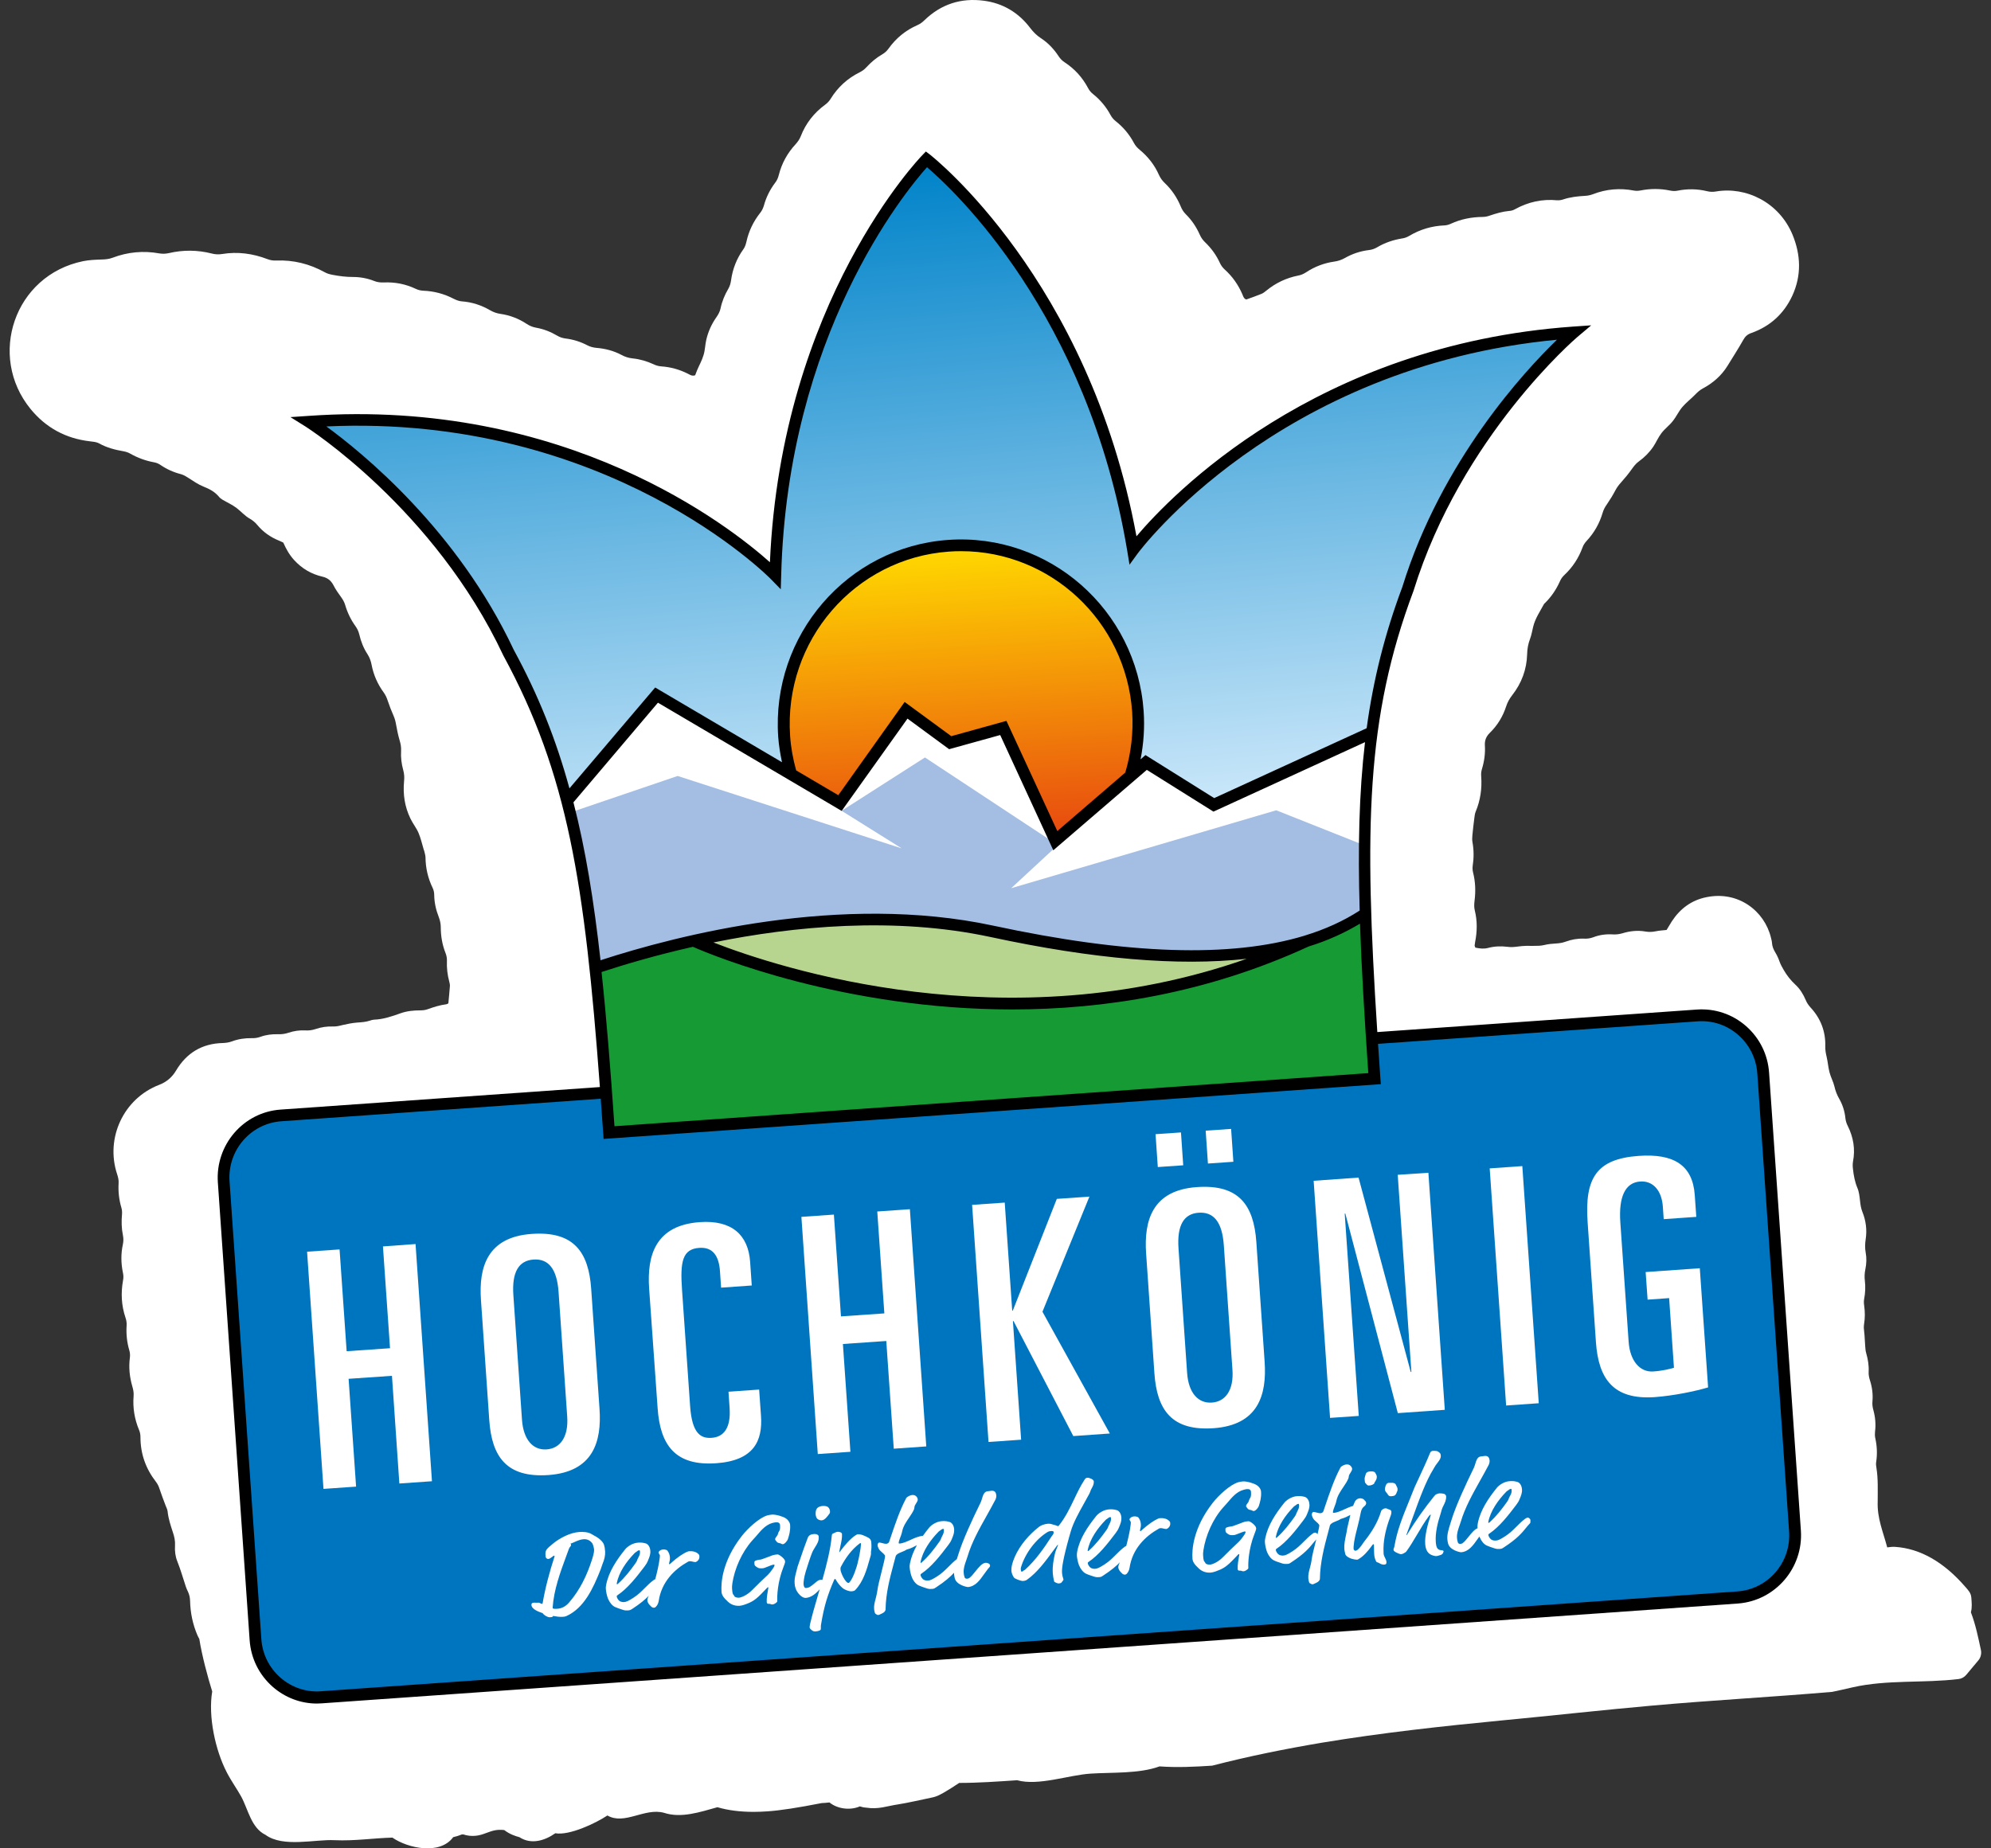
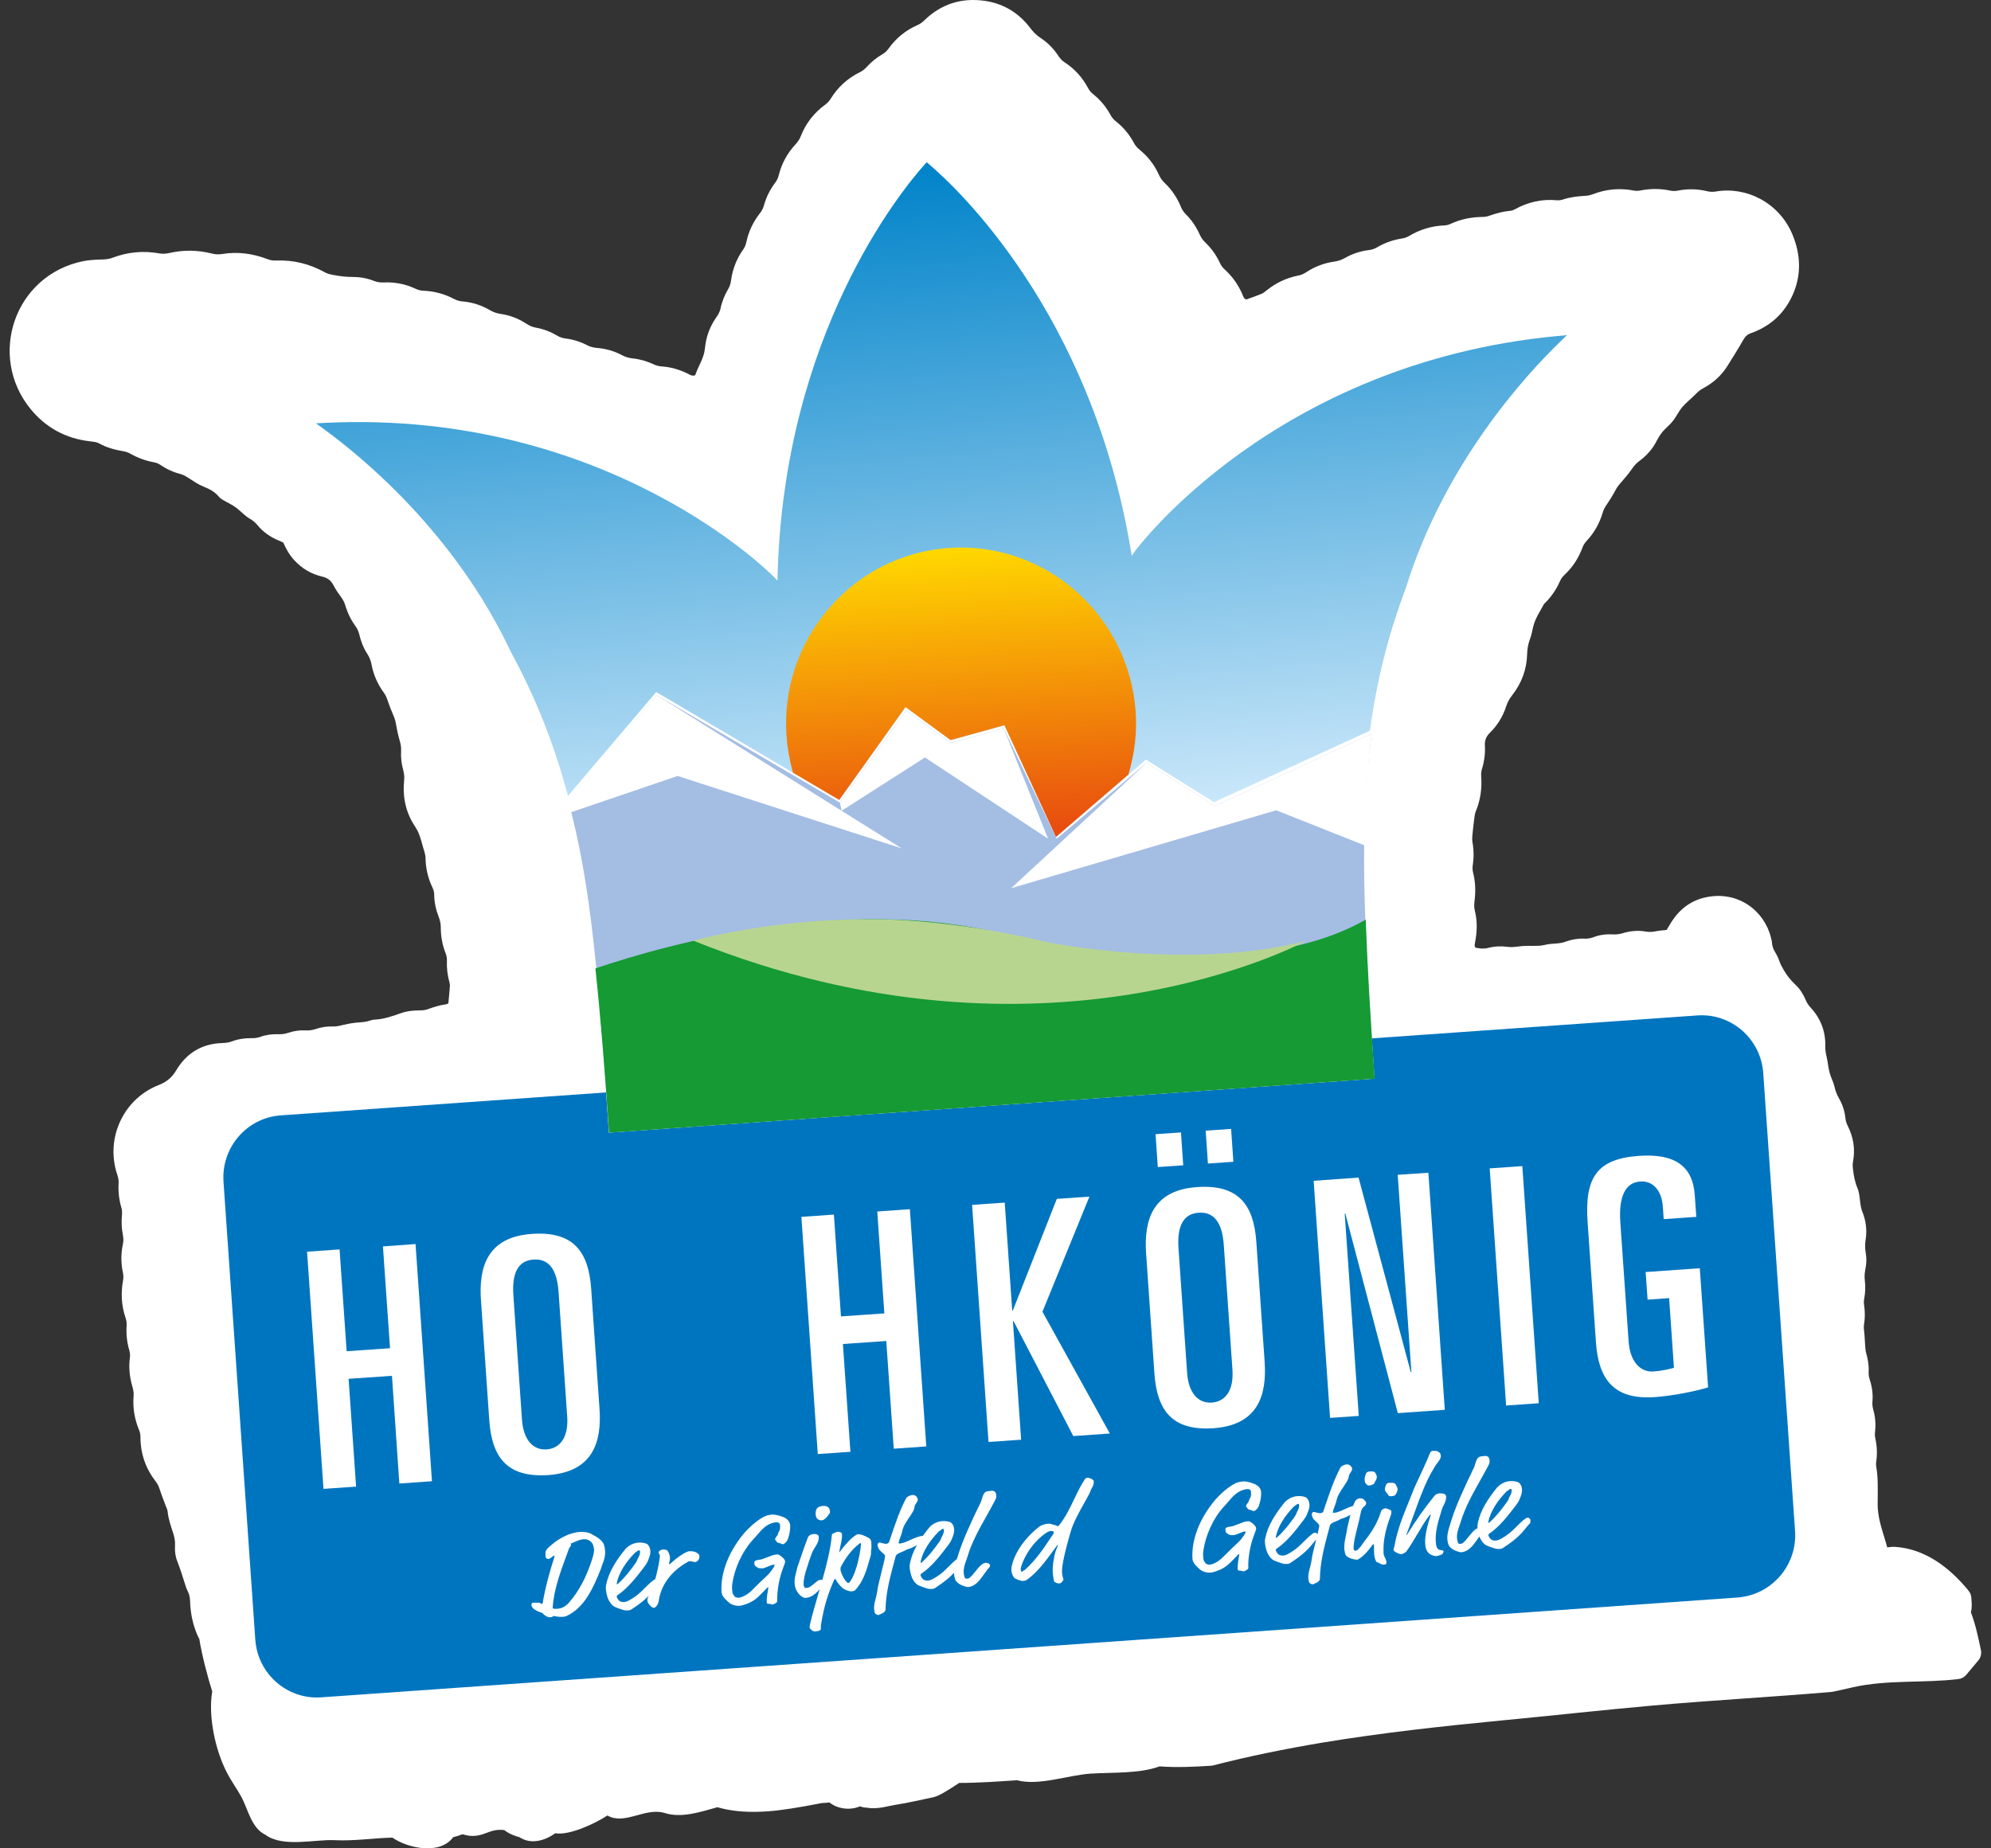
<svg xmlns="http://www.w3.org/2000/svg" width="112" height="104" viewBox="0 0 112 104" fill="none">
  <rect x="0" y="0" width="112" height="104" fill="#333333" stroke="none" />
  <path d="M52.486 101.128C51.898 101.25 51.016 101.453 50.508 101.529C49.874 101.622 49.43 101.82 48.714 101.709C48.593 101.703 48.478 101.674 48.368 101.639C47.838 101.872 47.117 101.791 46.661 101.418C46.58 101.43 46.499 101.436 46.413 101.442C46.349 101.442 46.286 101.453 46.223 101.453C44.89 101.715 43.875 101.872 43.166 101.919C42.906 101.936 42.647 101.948 42.404 101.948C41.631 101.948 40.951 101.86 40.357 101.686C39.376 101.959 38.315 102.32 37.352 102C36.256 101.703 35.137 102.709 34.168 102.151C33.522 102.582 32.034 103.291 31.238 103.151C30.644 103.57 29.877 103.803 29.219 103.372C29.006 103.314 28.683 103.215 28.365 102.971C27.523 102.866 27.258 103.378 26.398 103.291C26.277 103.279 26.168 103.25 26.058 103.215C26.029 103.215 26 103.221 25.972 103.221C25.828 103.279 25.672 103.332 25.493 103.372C24.749 104.39 22.944 104 22.073 103.396C20.994 103.425 19.944 103.593 18.82 103.541C17.712 103.483 15.93 103.971 14.932 103.239C14.13 102.849 13.957 101.802 13.571 101.093C13.346 100.68 13.023 100.238 12.758 99.726C12.106 98.47 11.702 96.563 11.938 95.173C11.691 94.388 11.356 93.138 11.212 92.219C11.177 92.149 11.137 92.085 11.108 92.015C10.843 91.399 10.71 90.753 10.693 90.084C10.687 89.892 10.652 89.724 10.572 89.555C10.525 89.468 10.491 89.375 10.456 89.282C10.295 88.805 10.162 88.317 9.972 87.846C9.862 87.572 9.827 87.27 9.845 86.973C9.862 86.712 9.81 86.467 9.729 86.229C9.602 85.839 9.47 85.455 9.429 85.043C9.418 84.932 9.36 84.827 9.32 84.723C9.205 84.409 9.078 84.095 8.974 83.775C8.928 83.624 8.864 83.496 8.766 83.368C8.195 82.629 7.901 81.798 7.901 80.861C7.901 80.722 7.878 80.588 7.82 80.454C7.566 79.844 7.463 79.21 7.515 78.553C7.532 78.367 7.497 78.192 7.445 78.012C7.29 77.483 7.232 76.936 7.307 76.384C7.324 76.244 7.313 76.104 7.272 75.971C7.14 75.523 7.093 75.064 7.122 74.592C7.134 74.435 7.111 74.29 7.059 74.139C6.828 73.453 6.794 72.755 6.92 72.051C6.949 71.912 6.949 71.778 6.92 71.638C6.805 71.097 6.794 70.551 6.915 70.004C6.949 69.835 6.949 69.673 6.915 69.504C6.834 69.114 6.828 68.719 6.863 68.323C6.874 68.201 6.863 68.068 6.828 67.951C6.695 67.504 6.644 67.038 6.672 66.573C6.684 66.399 6.644 66.242 6.592 66.079C5.911 64.043 6.949 61.805 8.962 61.037C9.366 60.88 9.677 60.618 9.902 60.24C10.491 59.246 11.367 58.717 12.521 58.688C12.706 58.682 12.879 58.658 13.052 58.594C13.403 58.461 13.778 58.408 14.159 58.414C14.326 58.42 14.488 58.397 14.649 58.339C14.972 58.222 15.307 58.182 15.641 58.193C15.843 58.199 16.028 58.176 16.218 58.112C16.53 58.007 16.847 57.961 17.17 57.978C17.366 57.99 17.556 57.967 17.747 57.903C18.07 57.792 18.398 57.745 18.739 57.757C18.923 57.763 19.091 57.722 19.269 57.676C19.541 57.612 19.817 57.559 20.094 57.536C20.337 57.519 20.567 57.507 20.798 57.431C20.873 57.402 20.959 57.379 21.04 57.373C21.559 57.356 22.049 57.187 22.534 57.013C22.892 56.885 23.267 56.85 23.647 56.85C23.786 56.85 23.93 56.833 24.057 56.786C24.397 56.664 24.743 56.553 25.107 56.507C25.147 56.501 25.181 56.478 25.222 56.455C25.251 56.135 25.285 55.809 25.308 55.489C25.314 55.408 25.297 55.321 25.274 55.239C25.17 54.855 25.124 54.466 25.141 54.07C25.147 53.907 25.118 53.762 25.06 53.617C24.876 53.151 24.795 52.663 24.795 52.169C24.795 51.965 24.749 51.779 24.68 51.593C24.524 51.197 24.432 50.785 24.426 50.36C24.426 50.215 24.397 50.081 24.334 49.953C24.074 49.412 23.941 48.842 23.936 48.237C23.93 48.115 23.89 47.993 23.861 47.871C23.855 47.842 23.843 47.819 23.832 47.79C23.739 47.481 23.67 47.162 23.543 46.865C23.422 46.58 23.22 46.336 23.088 46.057C22.765 45.394 22.661 44.69 22.73 43.957C22.753 43.748 22.742 43.544 22.684 43.335C22.586 42.98 22.54 42.614 22.563 42.248C22.574 42.044 22.54 41.858 22.482 41.666C22.396 41.37 22.332 41.067 22.28 40.765C22.251 40.596 22.211 40.439 22.142 40.282C22.015 39.997 21.905 39.706 21.807 39.416C21.755 39.253 21.686 39.107 21.588 38.968C21.242 38.497 21.011 37.974 20.902 37.398C20.861 37.188 20.792 36.996 20.677 36.816C20.452 36.473 20.302 36.095 20.21 35.694C20.169 35.525 20.1 35.38 20.002 35.24C19.737 34.874 19.541 34.467 19.414 34.031C19.367 33.88 19.298 33.752 19.206 33.624C19.039 33.397 18.877 33.164 18.75 32.914C18.612 32.658 18.422 32.513 18.145 32.449C17.51 32.303 16.98 31.989 16.541 31.507C16.282 31.222 16.097 30.896 15.936 30.53C15.855 30.495 15.774 30.448 15.682 30.414C15.209 30.222 14.799 29.931 14.471 29.535C14.349 29.39 14.217 29.28 14.055 29.186C13.773 29.029 13.559 28.774 13.306 28.582C13.063 28.396 12.781 28.273 12.515 28.116C12.44 28.07 12.371 28.018 12.319 27.954C12.088 27.674 11.794 27.517 11.46 27.384C11.16 27.267 10.895 27.081 10.623 26.907L10.613 26.9C10.473 26.809 10.342 26.726 10.179 26.68C9.77 26.576 9.389 26.407 9.037 26.168C8.922 26.087 8.801 26.035 8.657 26.011C8.184 25.924 7.745 25.761 7.324 25.523C7.203 25.453 7.065 25.412 6.932 25.389C6.459 25.308 6.003 25.186 5.582 24.953C5.415 24.86 5.236 24.854 5.057 24.831C3.702 24.674 2.583 24.069 1.718 23.011C-0.716 20.027 0.807 15.486 4.677 14.695C5.015 14.626 5.37 14.614 5.714 14.602L5.721 14.602C5.928 14.596 6.13 14.579 6.332 14.503C7.186 14.177 8.068 14.096 8.968 14.259C9.147 14.288 9.32 14.282 9.504 14.241C10.306 14.055 11.108 14.061 11.91 14.264C12.106 14.317 12.296 14.323 12.492 14.293C13.369 14.148 14.217 14.264 15.042 14.579C15.203 14.642 15.359 14.666 15.532 14.66C16.501 14.619 17.412 14.846 18.266 15.317C18.398 15.393 18.548 15.433 18.698 15.462C19.085 15.538 19.471 15.585 19.863 15.585C20.267 15.585 20.671 15.66 21.052 15.811C21.225 15.881 21.398 15.899 21.582 15.893C22.211 15.864 22.811 15.98 23.376 16.247C23.52 16.317 23.665 16.352 23.82 16.358C24.414 16.381 24.98 16.532 25.51 16.806C25.66 16.881 25.81 16.945 25.983 16.957C26.549 16.998 27.079 17.172 27.569 17.457C27.754 17.562 27.939 17.631 28.152 17.661C28.683 17.736 29.179 17.928 29.628 18.225C29.796 18.335 29.963 18.405 30.165 18.44C30.58 18.515 30.972 18.667 31.336 18.882C31.48 18.969 31.63 19.021 31.803 19.045C32.236 19.097 32.651 19.225 33.037 19.428C33.205 19.516 33.372 19.556 33.556 19.574C34.047 19.614 34.52 19.737 34.958 19.969C35.16 20.08 35.367 20.144 35.593 20.167C35.996 20.208 36.388 20.324 36.758 20.493C36.896 20.562 37.04 20.603 37.196 20.615C37.721 20.65 38.217 20.789 38.684 21.022C38.805 21.08 38.92 21.179 39.105 21.115C39.14 21.034 39.174 20.929 39.215 20.83C39.336 20.545 39.492 20.272 39.578 19.975C39.665 19.696 39.665 19.388 39.734 19.103C39.843 18.643 40.034 18.225 40.305 17.841C40.414 17.684 40.495 17.533 40.535 17.347C40.616 16.957 40.766 16.596 40.968 16.253C41.055 16.102 41.101 15.945 41.124 15.776C41.21 15.137 41.441 14.549 41.816 14.026C41.908 13.898 41.954 13.753 41.989 13.601C42.122 12.997 42.381 12.462 42.762 11.979C42.86 11.857 42.923 11.723 42.97 11.572C43.096 11.107 43.31 10.676 43.598 10.293C43.708 10.153 43.771 10.008 43.812 9.839C43.979 9.182 44.296 8.612 44.752 8.118C44.879 7.978 44.977 7.839 45.046 7.664C45.329 6.937 45.79 6.35 46.419 5.89C46.546 5.797 46.65 5.687 46.73 5.553C47.134 4.902 47.676 4.408 48.357 4.07C48.495 4 48.622 3.913 48.726 3.797C48.997 3.5 49.297 3.25 49.637 3.053C49.776 2.971 49.885 2.872 49.977 2.744C50.404 2.145 50.952 1.698 51.621 1.407C51.766 1.343 51.881 1.256 51.996 1.145C52.936 0.232 54.061 -0.128 55.342 0.04C56.414 0.18 57.291 0.703 57.949 1.57C58.122 1.796 58.306 1.988 58.549 2.145C58.952 2.407 59.281 2.756 59.546 3.157C59.639 3.303 59.754 3.419 59.898 3.512C60.464 3.884 60.896 4.367 61.213 4.966C61.282 5.094 61.369 5.198 61.479 5.286C61.888 5.611 62.223 6.007 62.471 6.472C62.546 6.606 62.638 6.722 62.765 6.821C63.192 7.158 63.532 7.565 63.786 8.042C63.867 8.199 63.976 8.315 64.109 8.426C64.582 8.816 64.951 9.287 65.199 9.851C65.28 10.025 65.383 10.165 65.516 10.293C65.908 10.665 66.208 11.107 66.416 11.607C66.485 11.781 66.577 11.927 66.71 12.06C67.039 12.386 67.298 12.77 67.489 13.2C67.564 13.375 67.668 13.514 67.8 13.642C68.146 13.974 68.423 14.357 68.625 14.8C68.689 14.939 68.781 15.061 68.896 15.166C69.329 15.556 69.657 16.026 69.888 16.561C69.934 16.678 69.969 16.806 70.107 16.852C70.396 16.748 70.684 16.649 70.967 16.532C71.062 16.493 71.152 16.42 71.236 16.352L71.244 16.346C71.763 15.922 72.351 15.643 73.009 15.509C73.182 15.48 73.326 15.416 73.47 15.323C73.954 15.003 74.485 14.8 75.062 14.718C75.27 14.689 75.46 14.625 75.65 14.52C76.066 14.282 76.516 14.131 76.994 14.072C77.162 14.055 77.317 14.003 77.467 13.915C77.906 13.654 78.379 13.497 78.88 13.415C79.013 13.398 79.151 13.346 79.267 13.276C79.884 12.909 80.541 12.712 81.257 12.683C81.378 12.677 81.505 12.642 81.614 12.59C82.18 12.328 82.779 12.212 83.402 12.206C83.535 12.206 83.679 12.177 83.806 12.13C84.164 12.008 84.521 11.903 84.902 11.868C85.011 11.863 85.127 11.828 85.219 11.775C85.963 11.363 86.753 11.188 87.601 11.27C87.711 11.275 87.826 11.258 87.93 11.223C88.328 11.089 88.743 11.043 89.164 11.02C89.314 11.014 89.47 10.979 89.609 10.927C90.358 10.636 91.125 10.572 91.916 10.723C92.037 10.746 92.164 10.74 92.285 10.717C92.844 10.607 93.398 10.607 93.952 10.723C94.096 10.752 94.229 10.758 94.367 10.729C94.921 10.618 95.474 10.624 96.028 10.758C96.195 10.799 96.357 10.804 96.524 10.775C98.226 10.485 100.077 11.386 100.833 13.2C101.306 14.346 101.346 15.503 100.821 16.643C100.348 17.661 99.57 18.364 98.52 18.736C98.301 18.812 98.174 18.928 98.064 19.126C97.782 19.626 97.47 20.109 97.17 20.597C96.83 21.144 96.351 21.557 95.786 21.859C95.624 21.947 95.492 22.063 95.365 22.197C95.128 22.441 94.857 22.644 94.638 22.9C94.43 23.144 94.298 23.447 94.096 23.697C93.906 23.941 93.646 24.127 93.461 24.372C93.283 24.604 93.167 24.883 93.006 25.127C92.787 25.453 92.51 25.732 92.187 25.965C92.025 26.081 91.91 26.232 91.794 26.395C91.61 26.657 91.402 26.907 91.189 27.145C91.062 27.285 90.958 27.424 90.872 27.587C90.728 27.861 90.566 28.122 90.393 28.378C90.283 28.529 90.203 28.681 90.151 28.861C89.978 29.448 89.678 29.977 89.262 30.425C89.159 30.536 89.072 30.658 89.02 30.809C88.801 31.402 88.466 31.914 88.011 32.344C87.895 32.449 87.809 32.571 87.746 32.716C87.544 33.17 87.267 33.577 86.915 33.926C86.898 33.944 86.869 33.961 86.857 33.984C86.632 34.403 86.361 34.792 86.246 35.264C86.188 35.496 86.153 35.735 86.067 35.956C85.963 36.235 85.911 36.514 85.906 36.816C85.882 37.671 85.594 38.439 85.069 39.113C84.919 39.305 84.804 39.503 84.729 39.736C84.544 40.311 84.239 40.811 83.812 41.23C83.604 41.434 83.512 41.654 83.529 41.945C83.558 42.393 83.495 42.841 83.362 43.277C83.322 43.405 83.31 43.55 83.322 43.69C83.373 44.376 83.275 45.039 83.01 45.673C82.964 45.783 82.952 45.917 82.935 46.039C82.895 46.359 82.854 46.685 82.826 47.005C82.814 47.133 82.808 47.261 82.831 47.383C82.912 47.83 82.912 48.278 82.843 48.726C82.826 48.854 82.837 48.976 82.866 49.098C82.999 49.621 83.016 50.157 82.947 50.691C82.924 50.878 82.918 51.058 82.964 51.238C83.108 51.825 83.097 52.413 82.981 53C82.97 53.064 82.958 53.134 82.952 53.204C82.952 53.227 82.97 53.256 82.993 53.32C83.241 53.372 83.472 53.401 83.708 53.337C84.06 53.245 84.423 53.227 84.787 53.273C84.994 53.303 85.202 53.285 85.409 53.256C85.698 53.215 85.992 53.215 86.286 53.221C86.482 53.221 86.667 53.221 86.863 53.175C87.076 53.122 87.301 53.099 87.526 53.087C87.711 53.076 87.884 53.053 88.057 52.989C88.386 52.867 88.732 52.803 89.084 52.814C89.268 52.826 89.447 52.803 89.62 52.739C89.978 52.599 90.353 52.552 90.733 52.576C90.918 52.587 91.091 52.564 91.27 52.512C91.691 52.384 92.118 52.337 92.556 52.413C92.752 52.448 92.942 52.442 93.138 52.401C93.329 52.361 93.525 52.349 93.75 52.326C93.842 52.174 93.94 52.006 94.044 51.843C94.511 51.128 95.151 50.651 95.988 50.482C97.787 50.11 99.258 51.261 99.621 52.756C99.645 52.855 99.673 52.948 99.679 53.047C99.691 53.256 99.766 53.425 99.87 53.599C99.962 53.75 100.043 53.925 100.1 54.093C100.164 54.268 100.25 54.425 100.342 54.582C100.521 54.89 100.735 55.163 100.994 55.402C101.254 55.64 101.438 55.943 101.577 56.268C101.64 56.425 101.733 56.559 101.848 56.687C102.419 57.303 102.702 58.036 102.678 58.88C102.673 59.083 102.707 59.269 102.753 59.461C102.823 59.752 102.84 60.048 102.915 60.333C102.984 60.607 103.128 60.857 103.192 61.13C103.249 61.38 103.336 61.607 103.463 61.828C103.653 62.159 103.769 62.526 103.809 62.91C103.826 63.072 103.872 63.212 103.942 63.352C104.259 63.991 104.374 64.66 104.236 65.364C104.213 65.497 104.218 65.643 104.236 65.782C104.276 66.143 104.34 66.498 104.484 66.841C104.582 67.067 104.605 67.329 104.634 67.579C104.657 67.788 104.686 67.992 104.766 68.19C104.963 68.684 105.032 69.196 104.951 69.725C104.911 69.981 104.905 70.231 104.951 70.481C105.009 70.789 104.997 71.097 104.934 71.406C104.888 71.627 104.876 71.848 104.905 72.074C104.945 72.412 104.928 72.749 104.865 73.086C104.841 73.208 104.847 73.336 104.865 73.459C104.916 73.813 104.916 74.162 104.859 74.511C104.836 74.656 104.847 74.79 104.865 74.93C104.899 75.191 104.899 75.459 104.922 75.726C104.934 75.866 104.939 76.006 104.98 76.139C105.078 76.482 105.136 76.826 105.118 77.18C105.107 77.349 105.141 77.512 105.193 77.675C105.314 78.052 105.366 78.448 105.332 78.843C105.314 79.018 105.337 79.181 105.384 79.344C105.493 79.745 105.528 80.146 105.476 80.559C105.464 80.681 105.464 80.809 105.493 80.931C105.591 81.379 105.609 81.821 105.539 82.275C105.522 82.379 105.539 82.495 105.557 82.606C105.655 83.213 105.626 83.877 105.626 84.49C105.591 85.432 105.931 86.19 106.162 87.066C106.313 87.049 106.455 87.026 106.606 87.037C108.014 87.13 109.34 87.886 110.546 89.276C110.705 89.457 110.872 89.625 110.892 89.881C110.913 90.173 110.946 90.435 110.869 90.718C111.134 91.405 111.279 92.129 111.434 92.847C111.474 93.05 111.423 93.265 111.29 93.422L110.604 94.242C110.494 94.37 110.338 94.457 110.171 94.475C108.187 94.713 106.168 94.498 104.218 94.94C103.834 95.028 103.45 95.118 103.065 95.196C99.689 95.485 96.305 95.667 92.931 95.969C90.156 96.214 87.382 96.528 84.562 96.795C81.118 97.127 77.721 97.499 74.353 98.057C72.288 98.406 70.234 98.819 68.187 99.348C67.19 99.413 66.227 99.46 65.228 99.389C64.086 99.809 62.559 99.717 61.346 99.796C60.124 99.873 58.424 100.5 57.216 100.168C56.129 100.241 55.047 100.319 53.957 100.319C53.392 100.692 52.833 101.058 52.486 101.128Z" fill="white" />
  <path d="M100.977 86.142L99.189 60.386C99.056 58.455 97.395 57.001 95.48 57.135L77.167 58.426C77.213 59.159 77.265 59.915 77.317 60.694L34.254 63.73C34.202 62.95 34.145 62.2 34.093 61.467L15.797 62.758C13.882 62.892 12.44 64.567 12.573 66.498L14.361 92.254C14.494 94.184 16.155 95.638 18.064 95.504L97.741 89.887C99.668 89.741 101.11 88.067 100.977 86.142Z" fill="#0075BF" />
  <path d="M87.572 18.911C71.688 20.423 63.918 30.913 63.843 31.018L63.665 31.268L63.613 30.966C61.386 17.585 53.784 10.537 52.279 9.257L52.129 9.129L51.996 9.275C50.681 10.752 44.106 18.794 43.742 32.361L43.737 32.67L43.523 32.449C43.431 32.356 34.272 23.051 18.352 23.79L17.776 23.819L18.243 24.162C20.348 25.697 25.591 29.989 28.729 36.665C30.09 39.177 31.082 41.637 31.849 44.411L31.953 44.777L36.913 38.939L47.215 45.01L50.941 39.782L53.479 41.643L56.507 40.805L59.408 47.092L64.461 42.742L68.29 45.138L77.063 41.114L77.081 41.003C77.461 38.235 78.096 35.723 79.076 33.1L79.082 33.089C81.257 26.064 85.854 21.08 87.728 19.265L88.143 18.858L87.572 18.911Z" fill="url(#paint0_linear_3067_193)" />
  <path d="M31.964 45.051C33.297 49.936 33.672 55.216 34.26 63.724L77.323 60.688C76.717 51.925 76.44 46.417 77.161 41.288L68.348 45.347L64.501 42.922L59.443 47.191L56.461 40.986L53.473 41.8L50.981 39.968L47.249 45.161L36.954 39.125L31.964 45.051Z" fill="#A4BDE3" />
  <path d="M31.901 45.057C31.959 45.278 32.017 45.499 32.068 45.72L38.119 43.661L50.727 47.737L36.954 39.125L31.901 45.057Z" fill="white" />
  <path d="M52.031 42.62L58.958 47.191L56.461 40.986L53.473 41.806L50.981 39.974L47.249 45.167L47.342 45.621L52.031 42.62Z" fill="white" />
  <path d="M77.161 41.288L68.348 45.347L64.501 42.922L56.882 49.976L71.792 45.592L76.769 47.569C76.787 45.289 76.908 43.236 77.161 41.288Z" fill="white" />
  <path fill-rule="evenodd" clip-rule="evenodd" d="M67.327 66.794C64.835 66.969 64.345 68.655 64.472 70.522L64.939 77.273C65.084 79.344 65.92 80.524 68.267 80.361C70.776 80.181 71.267 78.494 71.14 76.628L70.673 69.882C70.528 67.812 69.692 66.625 67.327 66.794ZM68.169 78.919C67.414 78.971 66.86 78.396 66.779 77.25L66.295 70.248C66.203 68.934 66.6 68.294 67.425 68.236C68.273 68.178 68.752 68.754 68.844 70.068L69.329 77.076C69.409 78.221 68.936 78.867 68.169 78.919Z" fill="white" />
  <path d="M66.433 63.718L65.003 63.817L65.13 65.666L66.56 65.567L66.433 63.718Z" fill="white" />
  <path d="M69.254 63.52L67.823 63.619L67.95 65.468L69.381 65.369L69.254 63.52Z" fill="white" />
  <path d="M54.684 67.794L56.519 67.666L56.94 73.743H56.974L59.449 67.457L61.283 67.329L58.641 73.807L62.431 80.658L60.377 80.803L57.014 74.331L56.98 74.337L57.441 81.007L55.607 81.135L54.684 67.794Z" fill="white" />
  <path d="M46.909 68.341L45.081 68.469L46.003 81.815L47.838 81.687L47.416 75.622L49.856 75.453L50.277 81.513L52.106 81.385L51.183 68.038L49.349 68.166L49.747 73.9L47.307 74.069L46.909 68.341Z" fill="white" />
-   <path d="M36.515 72.493C36.389 70.626 36.879 68.94 39.37 68.765C41.187 68.638 42.093 69.504 42.197 70.999L42.289 72.33L40.564 72.452L40.501 71.528C40.443 70.679 40.109 70.161 39.342 70.213C38.39 70.277 38.252 70.975 38.367 72.586L38.822 79.128C38.932 80.698 39.445 80.943 40.034 80.902C40.714 80.856 41.118 80.344 41.043 79.233L40.98 78.308L42.704 78.186L42.808 79.663C42.906 81.071 42.41 82.181 40.288 82.332C37.98 82.495 37.138 81.309 36.994 79.239L36.515 72.493Z" fill="white" />
  <path fill-rule="evenodd" clip-rule="evenodd" d="M29.911 69.428C27.419 69.603 26.923 71.289 27.056 73.156L27.523 79.907C27.667 81.978 28.504 83.158 30.851 82.996C33.36 82.815 33.856 81.129 33.724 79.262L33.256 72.516C33.112 70.446 32.276 69.26 29.911 69.428ZM30.747 81.553C29.998 81.606 29.444 81.03 29.363 79.884L28.879 72.883C28.786 71.568 29.184 70.929 30.009 70.871C30.851 70.812 31.33 71.388 31.422 72.702L31.907 79.704C31.988 80.85 31.515 81.501 30.747 81.553Z" fill="white" />
  <path d="M19.102 70.301L17.274 70.429L18.197 83.775L20.031 83.647L19.61 77.581L22.049 77.413L22.465 83.472L24.299 83.344L23.376 69.998L21.542 70.132L21.94 75.86L19.5 76.029L19.102 70.301Z" fill="white" />
  <path d="M73.897 66.439L76.423 66.259L79.359 77.198L79.394 77.192L78.626 66.102L80.351 65.986L81.274 79.326L78.632 79.512L75.679 68.283H75.644L76.435 79.669L74.82 79.78L73.897 66.439Z" fill="white" />
  <path d="M83.8 65.741L85.635 65.612L86.56 78.955L84.724 79.084L83.8 65.741Z" fill="white" />
  <path d="M93.588 68.597L93.542 67.911C93.479 66.969 92.977 66.428 92.262 66.48C91.42 66.538 91.05 67.347 91.148 68.771L91.616 75.499C91.691 76.57 92.25 77.221 93 77.168C93.513 77.134 93.929 77.029 94.165 76.959L93.894 73.04L92.683 73.127L92.573 71.574L95.619 71.359L96.086 78.064C95.382 78.279 94.13 78.535 93.087 78.611C90.756 78.774 89.92 77.587 89.776 75.517L89.309 68.771C89.135 66.276 89.816 65.207 92.181 65.038C94.142 64.898 95.221 65.55 95.336 67.248L95.422 68.469L93.588 68.597Z" fill="white" />
  <path fill-rule="evenodd" clip-rule="evenodd" d="M33.897 87.991C34.001 87.752 34.052 87.508 34.041 87.305C34.018 86.956 33.96 86.845 33.868 86.735C33.726 86.57 33.574 86.486 33.425 86.403L33.425 86.403C33.374 86.375 33.324 86.347 33.274 86.316C33.072 86.194 32.789 86.188 32.587 86.2C32.074 86.235 31.515 86.531 31.14 86.828C30.672 87.206 30.667 87.241 30.69 87.572C30.695 87.665 30.776 87.723 30.84 87.718C30.913 87.714 30.996 87.65 31.063 87.598C31.108 87.563 31.145 87.534 31.169 87.531C31.186 87.531 31.192 87.531 31.197 87.572C30.915 88.439 30.672 89.34 30.523 90.218C30.517 90.241 30.505 90.241 30.482 90.241C30.456 90.244 30.431 90.23 30.403 90.214C30.37 90.195 30.333 90.174 30.286 90.177C30.223 90.184 30.167 90.181 30.119 90.178C30.084 90.177 30.053 90.175 30.026 90.177C29.946 90.183 29.888 90.212 29.894 90.305C29.91 90.556 30.33 90.699 30.493 90.754C30.504 90.758 30.514 90.762 30.523 90.765C30.603 90.887 30.805 91.003 30.926 90.997C31.03 90.992 31.105 90.986 31.111 90.922L31.128 90.925C31.285 90.953 31.463 90.985 31.641 90.974C31.716 90.968 31.791 90.963 31.866 90.928C32.853 90.48 33.36 89.392 33.793 88.293C33.822 88.219 33.837 88.171 33.85 88.126C33.862 88.084 33.874 88.045 33.897 87.991ZM32.314 86.767C32.471 86.697 32.648 86.618 32.824 86.607C32.997 86.595 33.17 86.647 33.308 86.822C33.372 86.903 33.418 87.148 33.418 87.183C33.429 87.354 33.351 87.6 33.299 87.763L33.297 87.77C33.014 88.642 32.628 89.462 32.005 90.177C31.832 90.375 31.613 90.503 31.353 90.52C31.284 90.526 31.186 90.526 31.134 90.515C31.094 90.503 31.093 90.498 31.088 90.459L31.088 90.457C31.155 89.45 31.515 88.471 31.875 87.495C31.919 87.377 31.962 87.26 32.005 87.142C32.025 87.083 32.052 87.055 32.075 87.031C32.104 86.999 32.127 86.975 32.12 86.903C32.12 86.898 32.114 86.874 32.091 86.857C32.159 86.835 32.234 86.802 32.314 86.767Z" fill="white" />
  <path fill-rule="evenodd" clip-rule="evenodd" d="M35.321 90.614C35.235 90.619 35.166 90.619 35.05 90.584C34.895 90.538 34.641 90.445 34.589 90.416C34.445 90.346 34.3 90.183 34.202 89.951C34.145 89.811 34.087 89.543 34.081 89.41C34.075 89.346 34.075 89.276 34.099 89.171C34.243 88.433 34.681 87.781 35.171 87.171C35.281 87.037 35.558 86.822 35.898 86.799C36.088 86.787 36.187 86.805 36.331 86.845C36.411 86.868 36.567 86.985 36.584 87.27C36.596 87.456 36.532 87.613 36.458 87.793C36.4 87.939 36.348 88.02 36.256 88.142C35.812 88.729 35.304 89.381 34.733 89.759C34.698 89.782 34.693 89.799 34.693 89.817C34.698 89.933 34.814 90.073 34.883 90.102C34.964 90.137 35.033 90.148 35.102 90.142C35.223 90.137 35.327 90.096 35.627 89.904C35.888 89.739 36.085 89.541 36.279 89.346C36.433 89.192 36.585 89.041 36.763 88.91C36.807 88.879 36.837 88.864 36.86 88.858C36.965 88.455 37.065 88.052 37.115 87.63C37.115 87.588 37.118 87.559 37.12 87.538C37.12 87.533 37.12 87.529 37.121 87.525C37.121 87.521 37.121 87.517 37.121 87.514C37.119 87.496 37.105 87.475 37.09 87.451C37.073 87.423 37.053 87.392 37.046 87.357C37.04 87.299 37.15 87.194 37.306 87.183C37.404 87.177 37.519 87.212 37.542 87.246C37.629 87.363 37.663 87.467 37.681 87.584C37.692 87.683 37.686 87.776 37.658 87.874C37.65 87.913 37.645 87.937 37.641 87.953C37.636 87.973 37.635 87.981 37.635 87.991C37.635 88.014 37.64 88.014 37.658 88.008C37.675 88.014 37.692 88.008 37.744 87.95C38.108 87.624 38.431 87.403 38.678 87.305C38.695 87.296 38.721 87.291 38.743 87.286C38.751 87.285 38.759 87.283 38.765 87.281C38.961 87.27 39.163 87.31 39.29 87.444C39.325 87.467 39.348 87.531 39.342 87.561C39.371 87.764 39.18 87.886 39.123 87.892C39.072 87.895 39.018 87.881 38.964 87.868C38.907 87.854 38.85 87.839 38.8 87.845C38.769 87.84 38.752 87.849 38.707 87.872L38.69 87.88C37.952 88.293 37.208 89.003 37.052 90.096C37.029 90.236 36.954 90.352 36.908 90.392C36.879 90.439 36.816 90.462 36.787 90.462C36.69 90.462 36.638 90.405 36.593 90.356L36.584 90.346L36.578 90.34C36.575 90.336 36.571 90.332 36.568 90.329C36.492 90.265 36.429 90.154 36.417 90.067C36.411 89.975 36.447 89.882 36.499 89.785C36.303 89.987 36.024 90.229 35.558 90.532C35.456 90.597 35.419 90.602 35.34 90.611L35.321 90.614ZM36.002 87.31L36.001 87.3C35.996 87.249 35.993 87.224 35.956 87.229C35.898 87.235 35.852 87.27 35.812 87.305C35.782 87.327 35.766 87.338 35.752 87.346C35.731 87.359 35.718 87.367 35.679 87.409C35.252 87.851 34.802 88.468 34.693 89.107C34.693 89.136 34.704 89.142 34.71 89.142C34.724 89.142 34.734 89.135 34.746 89.126L34.75 89.123C34.752 89.122 34.754 89.12 34.756 89.119C35.148 88.77 35.465 88.357 35.754 87.95C35.811 87.872 35.825 87.834 35.843 87.785C35.855 87.751 35.87 87.711 35.904 87.648C35.91 87.636 35.916 87.624 35.921 87.613C35.968 87.522 36.012 87.434 36.002 87.31Z" fill="white" />
  <path d="M44.446 85.798C44.471 86.13 44.382 86.407 44.341 86.536L44.341 86.536C44.336 86.552 44.331 86.566 44.328 86.578C44.327 86.582 44.326 86.586 44.325 86.589C44.302 86.682 44.146 86.88 44.042 86.886C44.002 86.89 43.963 86.87 43.932 86.853C43.914 86.844 43.899 86.836 43.886 86.834C43.777 86.822 43.708 86.781 43.685 86.74C43.675 86.723 43.659 86.704 43.645 86.687C43.625 86.663 43.607 86.641 43.604 86.624C43.601 86.558 43.637 86.512 43.676 86.462C43.709 86.421 43.744 86.377 43.76 86.316C43.776 86.239 43.8 86.201 43.823 86.165C43.861 86.103 43.895 86.048 43.881 85.816C43.869 85.694 43.788 85.647 43.65 85.653C43.592 85.659 43.54 85.671 43.442 85.694C43.077 85.798 42.818 86.103 42.599 86.36C42.562 86.403 42.526 86.445 42.491 86.485L42.312 86.682C41.724 87.345 41.325 88.264 41.199 89.078C41.176 89.235 41.176 89.317 41.181 89.392C41.201 89.669 41.227 89.697 41.261 89.735C41.277 89.752 41.294 89.772 41.314 89.817C41.337 89.869 41.47 89.904 41.568 89.898C41.7 89.887 42.023 89.759 42.3 89.48C42.674 89.1 42.892 88.897 43.036 88.762C43.163 88.644 43.234 88.578 43.304 88.491C43.5 88.241 43.575 88.125 43.569 88.066C43.569 88.037 43.552 88.031 43.517 88.037C43.454 88.04 43.322 88.094 43.195 88.146C43.079 88.193 42.967 88.238 42.917 88.241C42.762 88.252 42.687 88.241 42.623 88.206C42.485 88.119 42.444 88.09 42.439 87.997C42.427 87.857 42.439 87.828 42.56 87.793C42.629 87.773 42.683 87.766 42.732 87.759C42.782 87.752 42.825 87.747 42.871 87.729C42.939 87.704 42.994 87.685 43.043 87.667C43.133 87.635 43.205 87.61 43.298 87.572C43.483 87.496 43.552 87.479 43.742 87.462C43.817 87.456 44.152 87.694 44.163 87.845C44.169 87.886 44.163 87.944 44.071 88.171C43.736 89.02 43.708 89.811 43.725 90.096C43.731 90.154 43.546 90.27 43.477 90.276C43.399 90.282 43.377 90.271 43.355 90.26C43.335 90.249 43.315 90.239 43.252 90.241C43.154 90.247 43.137 90.212 43.131 90.137C43.117 89.938 43.181 89.577 43.209 89.413L43.209 89.413C43.218 89.366 43.223 89.335 43.223 89.328C43.223 89.317 43.217 89.305 43.2 89.311C43.181 89.311 43.153 89.34 43.044 89.454L43.044 89.454C43.024 89.475 43.001 89.499 42.975 89.526C42.485 90.049 42.294 90.142 41.885 90.288C41.781 90.323 41.689 90.346 41.608 90.352C41.354 90.369 41.124 90.288 40.951 90.125C40.703 89.898 40.599 89.747 40.587 89.561C40.553 89.084 40.616 87.851 41.724 86.432C42.058 86.002 42.716 85.391 43.177 85.263C43.246 85.246 43.35 85.228 43.419 85.223C43.644 85.205 44.048 85.327 44.204 85.432C44.325 85.508 44.434 85.659 44.446 85.798Z" fill="white" />
  <path fill-rule="evenodd" clip-rule="evenodd" d="M45.323 89.91C45.634 89.887 45.882 89.666 46.021 89.52L46.11 89.423C46.08 89.525 46.05 89.627 46.021 89.728C45.845 90.332 45.677 90.905 45.565 91.399C45.548 91.492 45.542 91.526 45.542 91.556C45.555 91.634 45.584 91.657 45.617 91.683L45.623 91.688L45.628 91.691L45.63 91.694L45.635 91.698C45.641 91.702 45.646 91.707 45.651 91.713C45.726 91.782 45.79 91.8 45.876 91.794C45.951 91.788 46.032 91.777 46.119 91.736C46.179 91.709 46.178 91.653 46.176 91.575C46.175 91.534 46.174 91.486 46.182 91.433C46.355 90.375 46.551 89.747 46.926 88.886C46.938 88.852 46.955 88.846 46.967 88.846C46.99 88.84 47.001 88.852 47.013 88.875C47.111 89.049 47.232 89.218 47.416 89.369C47.491 89.433 47.745 89.549 47.907 89.538C47.97 89.532 48.057 89.52 48.103 89.474C48.565 88.997 48.758 88.313 48.92 87.733L48.921 87.733L48.921 87.732L48.922 87.729C48.941 87.66 48.96 87.592 48.98 87.526C49.001 87.449 48.998 87.403 48.995 87.364C48.994 87.341 48.992 87.321 48.997 87.299C49.02 87.171 49.031 87.031 49.014 86.799C49.003 86.624 48.922 86.566 48.853 86.525C48.668 86.427 48.449 86.316 48.247 86.328C48.224 86.334 48.207 86.339 48.137 86.38C47.832 86.572 47.509 86.956 47.226 87.334C47.209 87.334 47.209 87.334 47.209 87.322C47.227 87.212 47.252 87.1 47.276 86.989C47.329 86.751 47.38 86.517 47.364 86.31C47.359 86.235 47.238 86.182 47.122 86.188C47.046 86.197 46.986 86.227 46.927 86.256C46.906 86.267 46.884 86.278 46.863 86.287C46.86 86.288 46.857 86.289 46.854 86.29C46.819 86.305 46.798 86.314 46.788 86.432C46.718 87.177 46.501 88.044 46.26 88.898C46.226 88.891 46.19 88.889 46.159 88.892C46.053 88.898 46.006 88.936 45.855 89.061L45.842 89.073C45.577 89.293 45.502 89.34 45.346 89.352C45.225 89.363 45.208 89.2 45.202 89.136C45.196 89.032 45.225 88.758 45.323 88.433C45.404 88.165 45.565 87.665 45.669 87.398C45.72 87.265 45.789 87.155 45.855 87.05C45.969 86.868 46.074 86.703 46.055 86.467C46.05 86.403 46.032 86.386 45.992 86.357C45.94 86.316 45.848 86.31 45.779 86.316C45.64 86.322 45.496 86.374 45.438 86.531C45.274 86.95 45.139 87.349 45.004 87.748L45.003 87.748C44.958 87.881 44.913 88.014 44.867 88.148C44.849 88.201 44.835 88.262 44.82 88.328C44.807 88.384 44.793 88.444 44.775 88.508C44.706 88.758 44.688 88.915 44.7 89.09C44.706 89.189 44.723 89.288 44.758 89.386C44.85 89.642 45.115 89.921 45.323 89.91ZM47.318 88.13C47.275 88.207 47.277 88.242 47.283 88.323L47.284 88.34C47.295 88.497 47.561 89.078 47.734 89.067C47.757 89.067 47.768 89.055 47.785 89.032C48.005 88.799 48.218 88.078 48.235 87.991C48.433 87.188 48.432 86.882 48.432 86.847L48.431 86.845C48.431 86.822 48.408 86.828 48.403 86.828C48.397 86.828 48.38 86.828 48.357 86.845C47.889 87.2 47.566 87.665 47.318 88.13Z" fill="white" />
  <path d="M46.661 85.165C46.69 85.13 46.69 85.077 46.69 85.037C46.684 84.967 46.667 84.885 46.586 84.804C46.534 84.752 46.396 84.728 46.286 84.734C46.142 84.746 46.015 84.792 45.952 84.88C45.894 84.961 45.877 85.083 45.882 85.182C45.882 85.263 45.905 85.351 45.946 85.421C45.986 85.484 46.096 85.554 46.234 85.543C46.39 85.531 46.546 85.327 46.661 85.165Z" fill="white" />
  <path fill-rule="evenodd" clip-rule="evenodd" d="M51.533 84.593C51.583 84.516 51.633 84.437 51.627 84.362C51.627 84.326 51.604 84.285 51.579 84.24C51.576 84.234 51.573 84.228 51.569 84.222C51.5 84.141 51.414 84.112 51.321 84.118C51.223 84.124 51.027 84.205 50.975 84.298C50.613 84.989 50.387 85.66 50.068 86.604L50.018 86.752C49.989 86.839 49.891 86.863 49.862 86.863C49.786 86.869 49.702 86.846 49.624 86.825C49.56 86.807 49.5 86.79 49.453 86.793C49.412 86.799 49.36 86.874 49.366 86.944C49.366 86.987 49.386 87.034 49.405 87.082C49.41 87.092 49.414 87.102 49.418 87.113C49.458 87.209 49.537 87.277 49.615 87.344C49.673 87.394 49.73 87.443 49.77 87.502C49.787 87.52 49.787 87.526 49.787 87.549C49.793 87.633 49.696 88.021 49.592 88.433L49.592 88.434C49.489 88.843 49.38 89.277 49.36 89.462C49.349 89.555 49.32 89.695 49.308 89.747C49.293 89.823 49.273 89.899 49.253 89.975C49.205 90.154 49.158 90.333 49.17 90.52C49.176 90.625 49.216 90.782 49.239 90.794C49.253 90.803 49.266 90.812 49.277 90.82C49.318 90.85 49.351 90.874 49.418 90.869C49.44 90.869 49.506 90.837 49.569 90.806C49.591 90.796 49.612 90.785 49.631 90.776C49.735 90.73 49.816 90.643 49.816 90.555C49.831 89.637 50.054 88.805 50.273 87.984C50.31 87.849 50.346 87.713 50.381 87.578C50.393 87.537 50.398 87.52 50.439 87.479C50.52 87.405 50.623 87.365 50.729 87.323C50.78 87.303 50.832 87.283 50.883 87.258C50.939 87.231 50.962 87.216 50.977 87.205C50.996 87.192 51.004 87.186 51.044 87.177C51.229 87.128 51.406 87.037 51.579 86.943C51.398 87.266 51.259 87.603 51.189 87.962C51.166 88.066 51.166 88.136 51.172 88.2C51.177 88.334 51.235 88.601 51.293 88.741C51.385 88.974 51.535 89.136 51.679 89.206C51.731 89.235 51.985 89.328 52.141 89.375C52.256 89.41 52.325 89.41 52.412 89.404L52.419 89.403C52.506 89.398 52.542 89.396 52.654 89.317C53.179 88.975 53.467 88.712 53.666 88.494C53.666 88.518 53.667 88.543 53.669 88.567C53.675 88.654 53.692 88.729 53.709 88.805C53.807 89.189 54.401 89.299 54.442 89.299C54.868 89.267 55.116 88.915 55.362 88.566C55.429 88.471 55.496 88.376 55.566 88.287C55.584 88.265 55.602 88.246 55.619 88.228C55.663 88.182 55.698 88.145 55.693 88.078C55.688 87.968 55.503 87.927 55.445 87.933C55.248 87.947 55.056 88.186 54.87 88.418C54.752 88.565 54.636 88.71 54.523 88.793C54.488 88.817 54.448 88.822 54.407 88.828C54.344 88.834 54.286 88.817 54.263 88.753C54.228 88.66 54.217 88.578 54.211 88.491C54.193 88.249 54.271 88.029 54.35 87.805C54.374 87.737 54.397 87.67 54.419 87.601C54.66 86.786 55.079 86.038 55.507 85.276C55.671 84.983 55.836 84.687 55.993 84.385C56.028 84.316 56.051 84.228 56.045 84.135C56.039 84.066 56.022 84.007 55.976 83.943C55.936 83.897 55.855 83.874 55.786 83.879C55.753 83.882 55.723 83.887 55.691 83.892C55.652 83.898 55.61 83.905 55.555 83.909C55.359 83.925 55.296 84.136 55.237 84.333C55.214 84.409 55.192 84.483 55.163 84.542C54.69 85.502 54.148 86.677 53.9 87.491C53.882 87.548 53.864 87.604 53.847 87.659L53.847 87.66L53.847 87.66L53.826 87.725C53.662 87.85 53.52 87.993 53.376 88.137C53.181 88.331 52.984 88.529 52.723 88.695C52.423 88.886 52.319 88.927 52.198 88.933C52.123 88.939 52.054 88.927 51.973 88.892C51.904 88.863 51.789 88.724 51.783 88.607C51.783 88.59 51.789 88.572 51.823 88.549C52.394 88.171 52.902 87.52 53.346 86.932C53.438 86.81 53.49 86.729 53.548 86.584C53.623 86.403 53.686 86.246 53.675 86.06C53.658 85.775 53.502 85.659 53.421 85.636C53.277 85.595 53.179 85.578 52.989 85.589C52.648 85.612 52.371 85.828 52.262 85.961C52.142 86.11 52.026 86.262 51.916 86.416C51.668 86.438 51.436 86.544 51.214 86.646C51.002 86.743 50.797 86.837 50.595 86.851C50.572 86.851 50.554 86.845 50.554 86.816C50.55 86.742 50.618 86.564 50.661 86.454C50.666 86.442 50.67 86.431 50.674 86.421C50.676 86.415 50.678 86.409 50.681 86.403C50.683 86.397 50.685 86.391 50.687 86.386C50.721 86.287 50.733 86.246 50.75 86.165C50.805 85.884 50.975 85.633 51.138 85.394C51.251 85.227 51.361 85.066 51.425 84.903L51.427 84.89L51.429 84.882C51.433 84.856 51.438 84.829 51.443 84.787C51.448 84.725 51.49 84.659 51.533 84.593ZM53.098 86.107L53.097 86.096C53.092 86.045 53.09 86.02 53.052 86.025C52.994 86.031 52.948 86.066 52.908 86.101C52.879 86.123 52.862 86.134 52.848 86.142C52.827 86.155 52.814 86.163 52.775 86.206C52.348 86.647 51.898 87.264 51.783 87.904C51.783 87.933 51.795 87.939 51.8 87.939C51.814 87.939 51.824 87.931 51.836 87.922C51.84 87.92 51.843 87.918 51.846 87.915C52.239 87.566 52.556 87.153 52.844 86.746C52.901 86.668 52.916 86.63 52.933 86.582C52.946 86.547 52.961 86.507 52.994 86.444C52.999 86.434 53.004 86.424 53.01 86.414C53.057 86.32 53.103 86.227 53.098 86.107Z" fill="white" />
  <path fill-rule="evenodd" clip-rule="evenodd" d="M61.404 83.757C61.375 83.803 61.358 83.851 61.339 83.902C61.32 83.954 61.3 84.01 61.265 84.071C61.175 84.242 61.077 84.417 60.978 84.594L60.978 84.594C60.681 85.126 60.376 85.673 60.233 86.171L60.141 86.49C59.8 87.712 59.725 88.235 59.742 88.485C59.754 88.655 59.786 88.748 59.806 88.807C59.816 88.836 59.823 88.857 59.823 88.875C59.823 88.896 59.818 88.903 59.804 88.922L59.8 88.927C59.776 88.954 59.76 88.977 59.747 88.997C59.707 89.054 59.687 89.083 59.558 89.096C59.495 89.102 59.304 89.02 59.298 88.979C59.258 88.817 59.235 88.671 59.223 88.52C59.196 88.119 59.267 87.781 59.323 87.509L59.333 87.462C59.363 87.308 59.453 87.096 59.495 86.995C59.502 86.979 59.507 86.966 59.511 86.956C59.514 86.95 59.515 86.945 59.517 86.942C59.517 86.94 59.518 86.939 59.518 86.938C59.518 86.932 59.518 86.927 59.5 86.927C59.489 86.927 59.471 86.944 59.437 86.996C59.375 87.08 59.313 87.164 59.251 87.248L59.251 87.248C58.797 87.866 58.343 88.483 57.764 88.892C57.695 88.939 57.614 88.95 57.556 88.956C57.418 88.968 57.072 88.817 57.043 88.77C56.957 88.642 56.905 88.52 56.893 88.375C56.882 88.177 56.939 87.939 57.084 87.601C57.378 86.932 57.891 86.345 58.456 85.903C58.554 85.828 58.768 85.746 58.952 85.734C59.033 85.729 59.102 85.74 59.154 85.758C59.189 85.771 59.234 85.783 59.281 85.795C59.356 85.815 59.438 85.836 59.495 85.868C59.529 85.868 59.546 85.862 59.552 85.857C59.94 85.369 60.185 84.856 60.427 84.35L60.427 84.35C60.606 83.974 60.784 83.602 61.017 83.246C61.058 83.187 61.081 83.158 61.173 83.147C61.265 83.141 61.525 83.234 61.531 83.356C61.536 83.513 61.479 83.618 61.426 83.715L61.419 83.729L61.411 83.744C61.408 83.748 61.406 83.753 61.404 83.757ZM59.114 86.147C59.045 86.153 58.993 86.165 58.941 86.194C58.283 86.589 57.672 87.386 57.435 88.183C57.43 88.206 57.418 88.252 57.418 88.276C57.424 88.346 57.441 88.439 57.476 88.433C57.502 88.433 57.514 88.423 57.538 88.404L57.545 88.398C57.565 88.378 57.584 88.368 57.606 88.357C57.629 88.345 57.654 88.332 57.683 88.305C58.254 87.787 58.727 87.113 59.143 86.467C59.163 86.435 59.183 86.409 59.201 86.387C59.247 86.328 59.278 86.288 59.27 86.2C59.275 86.165 59.223 86.136 59.114 86.147Z" fill="white" />
-   <path fill-rule="evenodd" clip-rule="evenodd" d="M61.548 88.712C61.663 88.747 61.732 88.747 61.819 88.741L61.827 88.74C61.907 88.735 61.943 88.733 62.055 88.654C62.525 88.348 62.805 88.105 63.002 87.901C62.944 88.005 62.902 88.106 62.909 88.206C62.921 88.293 62.984 88.404 63.059 88.468C63.068 88.476 63.076 88.485 63.084 88.495C63.129 88.544 63.181 88.601 63.278 88.601C63.307 88.601 63.365 88.578 63.399 88.532C63.44 88.491 63.515 88.369 63.538 88.235C63.694 87.142 64.438 86.432 65.176 86.019L65.193 86.011C65.237 85.988 65.255 85.979 65.285 85.984C65.336 85.978 65.393 85.993 65.45 86.007C65.504 86.02 65.558 86.034 65.609 86.031C65.666 86.025 65.856 85.903 65.828 85.7C65.833 85.671 65.81 85.606 65.776 85.583C65.649 85.45 65.447 85.409 65.251 85.421C65.237 85.421 65.207 85.428 65.184 85.434C65.179 85.436 65.174 85.437 65.17 85.438C64.922 85.543 64.599 85.764 64.236 86.089C64.184 86.142 64.166 86.153 64.149 86.147C64.132 86.147 64.126 86.147 64.126 86.124C64.126 86.114 64.128 86.106 64.132 86.086C64.136 86.07 64.142 86.046 64.149 86.008C64.178 85.909 64.184 85.816 64.172 85.717C64.161 85.601 64.12 85.496 64.04 85.386C64.016 85.351 63.901 85.316 63.803 85.322C63.642 85.333 63.532 85.438 63.538 85.496C63.544 85.529 63.564 85.559 63.581 85.586C63.598 85.611 63.613 85.633 63.613 85.653C63.613 85.659 63.612 85.667 63.611 85.678C63.609 85.698 63.607 85.727 63.607 85.769C63.557 86.187 63.458 86.587 63.355 86.986C63.332 86.993 63.303 87.008 63.261 87.037C63.082 87.168 62.931 87.32 62.777 87.474C62.583 87.668 62.385 87.866 62.124 88.031C61.825 88.223 61.721 88.264 61.6 88.27C61.53 88.276 61.461 88.264 61.38 88.229C61.311 88.2 61.196 88.061 61.19 87.944C61.19 87.927 61.196 87.909 61.23 87.886C61.801 87.508 62.309 86.857 62.753 86.269C62.845 86.147 62.897 86.066 62.955 85.921C63.03 85.74 63.093 85.583 63.082 85.397C63.065 85.112 62.909 84.996 62.828 84.973C62.684 84.932 62.586 84.915 62.396 84.926C62.055 84.949 61.778 85.165 61.669 85.298C61.178 85.909 60.74 86.56 60.596 87.299C60.579 87.403 60.573 87.473 60.579 87.537C60.584 87.671 60.642 87.939 60.7 88.078C60.798 88.311 60.942 88.474 61.086 88.543C61.132 88.572 61.386 88.665 61.548 88.712ZM62.498 85.433L62.499 85.444C62.505 85.564 62.458 85.657 62.411 85.751C62.406 85.761 62.401 85.771 62.396 85.781C62.362 85.844 62.347 85.884 62.334 85.919C62.317 85.967 62.303 86.006 62.246 86.083C61.957 86.49 61.64 86.903 61.248 87.252C61.23 87.264 61.213 87.275 61.202 87.275C61.196 87.275 61.184 87.27 61.184 87.241C61.3 86.601 61.749 85.984 62.176 85.543C62.215 85.5 62.228 85.492 62.249 85.479C62.263 85.471 62.28 85.46 62.309 85.438C62.349 85.403 62.395 85.368 62.453 85.362C62.491 85.357 62.493 85.382 62.498 85.433Z" fill="white" />
  <path d="M70.833 84.669C70.874 84.54 70.963 84.263 70.938 83.932C70.932 83.792 70.823 83.641 70.696 83.565C70.54 83.461 70.136 83.339 69.911 83.356C69.842 83.362 69.738 83.379 69.669 83.397C69.208 83.525 68.55 84.135 68.216 84.566C67.108 85.984 67.045 87.217 67.079 87.694C67.091 87.88 67.195 88.031 67.443 88.258C67.616 88.421 67.847 88.503 68.1 88.485C68.187 88.479 68.273 88.456 68.377 88.421C68.781 88.276 68.977 88.183 69.467 87.659C69.629 87.485 69.669 87.444 69.692 87.444C69.704 87.438 69.715 87.45 69.715 87.462C69.715 87.466 69.711 87.492 69.704 87.532C69.676 87.689 69.609 88.066 69.623 88.27C69.629 88.346 69.646 88.38 69.744 88.375C69.811 88.372 69.832 88.382 69.853 88.393C69.875 88.404 69.897 88.415 69.975 88.409C70.044 88.404 70.229 88.287 70.223 88.229C70.206 87.944 70.234 87.153 70.569 86.304C70.661 86.078 70.667 86.019 70.661 85.979C70.65 85.828 70.321 85.589 70.24 85.595C70.05 85.606 69.981 85.63 69.796 85.705C69.678 85.753 69.598 85.781 69.466 85.828L69.369 85.862C69.323 85.88 69.279 85.886 69.23 85.892C69.181 85.899 69.127 85.906 69.058 85.926C68.937 85.961 68.925 85.99 68.937 86.13C68.942 86.223 68.983 86.252 69.121 86.339C69.185 86.374 69.26 86.386 69.415 86.374C69.467 86.371 69.585 86.324 69.706 86.276C69.829 86.227 69.954 86.177 70.015 86.171C70.05 86.165 70.067 86.171 70.067 86.2C70.073 86.258 69.998 86.374 69.802 86.624C69.731 86.711 69.661 86.777 69.534 86.896C69.39 87.03 69.172 87.233 68.798 87.613C68.521 87.898 68.198 88.026 68.066 88.037C67.968 88.043 67.835 88.008 67.812 87.956C67.792 87.911 67.775 87.891 67.759 87.874C67.725 87.836 67.699 87.808 67.679 87.531C67.674 87.456 67.674 87.374 67.697 87.217C67.823 86.403 68.216 85.484 68.804 84.822L68.983 84.624C69.018 84.584 69.054 84.542 69.091 84.499C69.31 84.242 69.569 83.937 69.934 83.833C70.033 83.804 70.085 83.792 70.142 83.786C70.281 83.775 70.367 83.827 70.373 83.949C70.388 84.184 70.355 84.237 70.316 84.301C70.294 84.336 70.27 84.374 70.252 84.449C70.236 84.51 70.201 84.554 70.168 84.596C70.129 84.645 70.093 84.691 70.096 84.757C70.099 84.774 70.118 84.796 70.137 84.82C70.151 84.838 70.167 84.856 70.177 84.874C70.2 84.915 70.269 84.955 70.379 84.967C70.391 84.969 70.406 84.977 70.424 84.986C70.456 85.003 70.494 85.023 70.534 85.019C70.638 85.013 70.794 84.816 70.817 84.723C70.82 84.71 70.826 84.692 70.833 84.669Z" fill="white" />
-   <path fill-rule="evenodd" clip-rule="evenodd" d="M72.397 87.997C72.311 88.002 72.242 88.002 72.126 87.968C71.965 87.921 71.711 87.828 71.665 87.799C71.52 87.729 71.376 87.566 71.278 87.334C71.221 87.194 71.163 86.927 71.157 86.793C71.151 86.729 71.151 86.659 71.174 86.554C71.324 85.816 71.757 85.165 72.247 84.554C72.357 84.42 72.634 84.205 72.974 84.182C73.164 84.17 73.262 84.188 73.407 84.228C73.487 84.252 73.643 84.368 73.66 84.653C73.672 84.839 73.608 84.996 73.534 85.176C73.476 85.322 73.424 85.403 73.332 85.525C72.888 86.112 72.38 86.764 71.809 87.142C71.774 87.165 71.769 87.183 71.769 87.2C71.774 87.316 71.89 87.456 71.959 87.485C72.04 87.52 72.109 87.531 72.178 87.526C72.299 87.52 72.403 87.479 72.703 87.287C72.963 87.122 73.161 86.924 73.355 86.73C73.509 86.576 73.661 86.424 73.839 86.293C73.914 86.24 73.949 86.235 73.978 86.235C74.01 86.23 74.085 86.271 74.115 86.327C74.175 86.079 74.218 85.885 74.214 85.828C74.214 85.804 74.214 85.799 74.197 85.781C74.157 85.722 74.1 85.672 74.042 85.623C73.964 85.556 73.885 85.488 73.845 85.391C73.841 85.381 73.836 85.371 73.832 85.36C73.812 85.313 73.793 85.266 73.793 85.223C73.787 85.153 73.839 85.077 73.879 85.072C73.927 85.069 73.987 85.085 74.051 85.103C74.129 85.124 74.213 85.148 74.289 85.141C74.318 85.141 74.416 85.118 74.445 85.031L74.495 84.883C74.814 83.938 75.04 83.268 75.402 82.577C75.454 82.484 75.65 82.402 75.748 82.397C75.841 82.391 75.927 82.42 75.996 82.501C76.031 82.548 76.06 82.6 76.06 82.641C76.066 82.716 76.015 82.794 75.965 82.872C75.923 82.938 75.88 83.004 75.875 83.065C75.869 83.118 75.864 83.147 75.852 83.182C75.788 83.345 75.678 83.508 75.564 83.676C75.403 83.914 75.235 84.164 75.177 84.444C75.16 84.525 75.148 84.566 75.114 84.659C75.111 84.667 75.107 84.677 75.103 84.688C75.099 84.699 75.094 84.712 75.088 84.727C75.045 84.837 74.977 85.015 74.981 85.089C74.981 85.118 74.998 85.124 75.022 85.124C75.224 85.11 75.428 85.016 75.64 84.919C75.793 84.849 75.95 84.777 76.114 84.732C76.142 84.658 76.174 84.583 76.21 84.507C76.279 84.368 76.389 84.31 76.498 84.304C76.567 84.298 76.706 84.327 76.746 84.403L76.751 84.407C76.791 84.442 76.844 84.487 76.85 84.56C76.856 84.618 76.827 84.699 76.723 84.775C76.671 84.816 76.585 84.897 76.544 85.124C76.497 85.385 76.428 85.658 76.361 85.925L76.361 85.926C76.262 86.315 76.167 86.692 76.146 87.002C76.141 87.095 76.141 87.13 76.146 87.165C76.152 87.2 76.204 87.258 76.25 87.258C76.273 87.258 76.354 87.223 76.4 87.177C76.553 87.019 76.605 86.938 76.652 86.865C76.677 86.825 76.702 86.788 76.74 86.74C77.144 86.235 77.49 85.682 77.675 85.083C77.704 84.99 77.709 84.973 77.79 84.92C77.848 84.88 77.894 84.868 77.946 84.868C77.981 84.864 78.019 84.883 78.054 84.9C78.077 84.911 78.099 84.922 78.119 84.926C78.234 84.955 78.263 85.002 78.269 85.043C78.274 85.148 78.264 85.179 78.243 85.243L78.24 85.252C78.038 85.787 77.882 86.322 77.836 86.886C77.825 87.037 77.819 87.217 77.831 87.415C77.837 87.505 77.876 87.584 77.915 87.661C77.951 87.734 77.987 87.804 77.992 87.88C77.998 87.933 77.986 87.985 77.957 88.008C77.94 88.026 77.9 88.031 77.859 88.037C77.761 88.043 77.663 87.997 77.582 87.95C77.529 87.921 77.497 87.912 77.475 87.905C77.44 87.895 77.43 87.892 77.398 87.828C77.329 87.688 77.306 87.549 77.3 87.409C77.293 87.308 77.292 87.184 77.292 87.085V87.085C77.291 87.014 77.291 86.956 77.288 86.927C77.288 86.903 77.277 86.886 77.26 86.886C77.233 86.886 77.201 86.931 77.174 86.97L77.167 86.979C76.948 87.281 76.712 87.555 76.429 87.723C76.377 87.758 76.365 87.758 76.337 87.758C76.308 87.758 76.089 87.747 75.904 87.653C75.771 87.584 75.697 87.52 75.679 87.45C75.65 87.345 75.627 87.217 75.621 87.148C75.605 86.902 75.665 86.616 75.715 86.376L75.725 86.328C75.748 86.231 75.758 86.166 75.768 86.102C75.778 86.035 75.788 85.97 75.812 85.874C75.844 85.753 75.871 85.63 75.899 85.506C75.918 85.419 75.938 85.33 75.96 85.241C75.801 85.326 75.64 85.406 75.471 85.45C75.431 85.459 75.422 85.465 75.404 85.477C75.389 85.488 75.366 85.504 75.31 85.531C75.259 85.556 75.207 85.576 75.156 85.596C75.05 85.637 74.947 85.677 74.866 85.752C74.825 85.793 74.82 85.81 74.808 85.851C74.776 85.975 74.743 86.098 74.71 86.222L74.71 86.223L74.709 86.224C74.488 87.055 74.264 87.898 74.249 88.828C74.249 88.915 74.168 89.003 74.064 89.049C74.045 89.058 74.024 89.068 74.002 89.079C73.939 89.11 73.872 89.142 73.851 89.142C73.788 89.147 73.755 89.126 73.716 89.101C73.701 89.092 73.685 89.082 73.666 89.073C73.643 89.061 73.603 88.904 73.597 88.799C73.584 88.601 73.635 88.412 73.685 88.224C73.703 88.158 73.72 88.092 73.735 88.026C73.747 87.973 73.776 87.834 73.787 87.741C73.807 87.555 73.916 87.122 74.019 86.713L74.019 86.713L74.019 86.713L74.042 86.618C73.982 86.684 73.927 86.752 73.867 86.826C73.654 87.09 73.388 87.418 72.634 87.909C72.527 87.989 72.492 87.991 72.405 87.996L72.397 87.997ZM73.078 84.699L73.077 84.689C73.072 84.638 73.069 84.612 73.032 84.618C72.974 84.624 72.928 84.659 72.888 84.694C72.858 84.716 72.841 84.726 72.828 84.735C72.806 84.748 72.794 84.755 72.755 84.798C72.328 85.24 71.878 85.857 71.769 86.496C71.769 86.525 71.78 86.531 71.786 86.531C71.797 86.531 71.815 86.52 71.832 86.508C72.224 86.159 72.541 85.746 72.83 85.339C72.887 85.261 72.901 85.223 72.919 85.174C72.931 85.14 72.946 85.1 72.98 85.037C72.984 85.027 72.989 85.018 72.994 85.008C73.042 84.914 73.088 84.821 73.078 84.699Z" fill="white" />
+   <path fill-rule="evenodd" clip-rule="evenodd" d="M72.397 87.997C72.311 88.002 72.242 88.002 72.126 87.968C71.965 87.921 71.711 87.828 71.665 87.799C71.52 87.729 71.376 87.566 71.278 87.334C71.221 87.194 71.163 86.927 71.157 86.793C71.151 86.729 71.151 86.659 71.174 86.554C71.324 85.816 71.757 85.165 72.247 84.554C72.357 84.42 72.634 84.205 72.974 84.182C73.164 84.17 73.262 84.188 73.407 84.228C73.487 84.252 73.643 84.368 73.66 84.653C73.672 84.839 73.608 84.996 73.534 85.176C73.476 85.322 73.424 85.403 73.332 85.525C72.888 86.112 72.38 86.764 71.809 87.142C71.774 87.165 71.769 87.183 71.769 87.2C71.774 87.316 71.89 87.456 71.959 87.485C72.04 87.52 72.109 87.531 72.178 87.526C72.299 87.52 72.403 87.479 72.703 87.287C72.963 87.122 73.161 86.924 73.355 86.73C73.509 86.576 73.661 86.424 73.839 86.293C73.914 86.24 73.949 86.235 73.978 86.235C74.01 86.23 74.085 86.271 74.115 86.327C74.175 86.079 74.218 85.885 74.214 85.828C74.157 85.722 74.1 85.672 74.042 85.623C73.964 85.556 73.885 85.488 73.845 85.391C73.841 85.381 73.836 85.371 73.832 85.36C73.812 85.313 73.793 85.266 73.793 85.223C73.787 85.153 73.839 85.077 73.879 85.072C73.927 85.069 73.987 85.085 74.051 85.103C74.129 85.124 74.213 85.148 74.289 85.141C74.318 85.141 74.416 85.118 74.445 85.031L74.495 84.883C74.814 83.938 75.04 83.268 75.402 82.577C75.454 82.484 75.65 82.402 75.748 82.397C75.841 82.391 75.927 82.42 75.996 82.501C76.031 82.548 76.06 82.6 76.06 82.641C76.066 82.716 76.015 82.794 75.965 82.872C75.923 82.938 75.88 83.004 75.875 83.065C75.869 83.118 75.864 83.147 75.852 83.182C75.788 83.345 75.678 83.508 75.564 83.676C75.403 83.914 75.235 84.164 75.177 84.444C75.16 84.525 75.148 84.566 75.114 84.659C75.111 84.667 75.107 84.677 75.103 84.688C75.099 84.699 75.094 84.712 75.088 84.727C75.045 84.837 74.977 85.015 74.981 85.089C74.981 85.118 74.998 85.124 75.022 85.124C75.224 85.11 75.428 85.016 75.64 84.919C75.793 84.849 75.95 84.777 76.114 84.732C76.142 84.658 76.174 84.583 76.21 84.507C76.279 84.368 76.389 84.31 76.498 84.304C76.567 84.298 76.706 84.327 76.746 84.403L76.751 84.407C76.791 84.442 76.844 84.487 76.85 84.56C76.856 84.618 76.827 84.699 76.723 84.775C76.671 84.816 76.585 84.897 76.544 85.124C76.497 85.385 76.428 85.658 76.361 85.925L76.361 85.926C76.262 86.315 76.167 86.692 76.146 87.002C76.141 87.095 76.141 87.13 76.146 87.165C76.152 87.2 76.204 87.258 76.25 87.258C76.273 87.258 76.354 87.223 76.4 87.177C76.553 87.019 76.605 86.938 76.652 86.865C76.677 86.825 76.702 86.788 76.74 86.74C77.144 86.235 77.49 85.682 77.675 85.083C77.704 84.99 77.709 84.973 77.79 84.92C77.848 84.88 77.894 84.868 77.946 84.868C77.981 84.864 78.019 84.883 78.054 84.9C78.077 84.911 78.099 84.922 78.119 84.926C78.234 84.955 78.263 85.002 78.269 85.043C78.274 85.148 78.264 85.179 78.243 85.243L78.24 85.252C78.038 85.787 77.882 86.322 77.836 86.886C77.825 87.037 77.819 87.217 77.831 87.415C77.837 87.505 77.876 87.584 77.915 87.661C77.951 87.734 77.987 87.804 77.992 87.88C77.998 87.933 77.986 87.985 77.957 88.008C77.94 88.026 77.9 88.031 77.859 88.037C77.761 88.043 77.663 87.997 77.582 87.95C77.529 87.921 77.497 87.912 77.475 87.905C77.44 87.895 77.43 87.892 77.398 87.828C77.329 87.688 77.306 87.549 77.3 87.409C77.293 87.308 77.292 87.184 77.292 87.085V87.085C77.291 87.014 77.291 86.956 77.288 86.927C77.288 86.903 77.277 86.886 77.26 86.886C77.233 86.886 77.201 86.931 77.174 86.97L77.167 86.979C76.948 87.281 76.712 87.555 76.429 87.723C76.377 87.758 76.365 87.758 76.337 87.758C76.308 87.758 76.089 87.747 75.904 87.653C75.771 87.584 75.697 87.52 75.679 87.45C75.65 87.345 75.627 87.217 75.621 87.148C75.605 86.902 75.665 86.616 75.715 86.376L75.725 86.328C75.748 86.231 75.758 86.166 75.768 86.102C75.778 86.035 75.788 85.97 75.812 85.874C75.844 85.753 75.871 85.63 75.899 85.506C75.918 85.419 75.938 85.33 75.96 85.241C75.801 85.326 75.64 85.406 75.471 85.45C75.431 85.459 75.422 85.465 75.404 85.477C75.389 85.488 75.366 85.504 75.31 85.531C75.259 85.556 75.207 85.576 75.156 85.596C75.05 85.637 74.947 85.677 74.866 85.752C74.825 85.793 74.82 85.81 74.808 85.851C74.776 85.975 74.743 86.098 74.71 86.222L74.71 86.223L74.709 86.224C74.488 87.055 74.264 87.898 74.249 88.828C74.249 88.915 74.168 89.003 74.064 89.049C74.045 89.058 74.024 89.068 74.002 89.079C73.939 89.11 73.872 89.142 73.851 89.142C73.788 89.147 73.755 89.126 73.716 89.101C73.701 89.092 73.685 89.082 73.666 89.073C73.643 89.061 73.603 88.904 73.597 88.799C73.584 88.601 73.635 88.412 73.685 88.224C73.703 88.158 73.72 88.092 73.735 88.026C73.747 87.973 73.776 87.834 73.787 87.741C73.807 87.555 73.916 87.122 74.019 86.713L74.019 86.713L74.019 86.713L74.042 86.618C73.982 86.684 73.927 86.752 73.867 86.826C73.654 87.09 73.388 87.418 72.634 87.909C72.527 87.989 72.492 87.991 72.405 87.996L72.397 87.997ZM73.078 84.699L73.077 84.689C73.072 84.638 73.069 84.612 73.032 84.618C72.974 84.624 72.928 84.659 72.888 84.694C72.858 84.716 72.841 84.726 72.828 84.735C72.806 84.748 72.794 84.755 72.755 84.798C72.328 85.24 71.878 85.857 71.769 86.496C71.769 86.525 71.78 86.531 71.786 86.531C71.797 86.531 71.815 86.52 71.832 86.508C72.224 86.159 72.541 85.746 72.83 85.339C72.887 85.261 72.901 85.223 72.919 85.174C72.931 85.14 72.946 85.1 72.98 85.037C72.984 85.027 72.989 85.018 72.994 85.008C73.042 84.914 73.088 84.821 73.078 84.699Z" fill="white" />
  <path d="M77.45 83.083C77.458 83.205 77.393 83.304 77.35 83.371C77.329 83.402 77.313 83.427 77.311 83.443C77.311 83.519 77.121 83.577 77.046 83.583C77.044 83.583 77.041 83.583 77.038 83.583L77.027 83.583C76.998 83.585 76.956 83.586 76.942 83.577C76.888 83.544 76.863 83.511 76.84 83.48C76.826 83.461 76.812 83.443 76.792 83.426C76.782 83.415 76.776 83.354 76.766 83.248L76.763 83.222C76.758 83.176 76.804 83.001 76.833 82.926C76.873 82.827 76.96 82.804 77.069 82.792C77.144 82.786 77.3 82.78 77.358 82.862C77.404 82.937 77.45 83.03 77.45 83.083Z" fill="white" />
  <path d="M78.615 83.763C78.62 83.815 78.616 83.839 78.611 83.869L78.609 83.879L78.607 83.886C78.572 83.978 78.527 84.102 78.454 84.147C78.413 84.17 78.303 84.188 78.252 84.188C78.177 84.193 78.119 84.17 78.073 84.095C78.056 84.058 78.03 84.029 78.003 83.998C77.957 83.945 77.909 83.89 77.906 83.798C77.9 83.74 77.957 83.443 78.102 83.437C78.125 83.437 78.194 83.437 78.24 83.432C78.361 83.42 78.494 83.455 78.523 83.542C78.529 83.564 78.543 83.59 78.559 83.617C78.584 83.662 78.611 83.713 78.615 83.763Z" fill="white" />
  <path d="M80.599 87.52C80.715 87.555 80.767 87.561 80.807 87.555C80.863 87.551 80.911 87.534 80.958 87.518C80.988 87.508 81.018 87.498 81.049 87.491C81.095 87.473 81.159 87.433 81.176 87.38C81.18 87.369 81.184 87.359 81.188 87.348C81.197 87.327 81.205 87.307 81.205 87.287C81.205 87.264 81.182 87.241 81.153 87.235C81.13 87.23 81.105 87.228 81.079 87.225C81.04 87.221 81.002 87.216 80.974 87.206C80.865 87.159 80.79 87.09 80.767 86.752C80.732 86.269 80.87 85.676 81.026 85.211C81.041 85.167 81.053 85.123 81.065 85.078C81.09 84.982 81.117 84.882 81.176 84.763C81.183 84.748 81.191 84.733 81.199 84.718L81.2 84.716C81.28 84.556 81.365 84.388 81.349 84.182C81.343 84.129 81.286 84.071 81.234 84.054C81.182 84.036 81.043 84.019 80.974 84.025C80.938 84.025 80.889 84.043 80.834 84.064L80.813 84.071C80.75 84.096 80.723 84.128 80.665 84.2C80.654 84.214 80.642 84.229 80.628 84.246C80.155 84.839 79.682 85.484 79.169 86.322C79.134 86.374 79.129 86.38 79.123 86.38C79.111 86.38 79.111 86.374 79.111 86.368C79.111 86.362 79.117 86.345 79.163 86.223C79.272 85.938 79.382 85.633 79.494 85.322C79.838 84.366 80.203 83.352 80.634 82.658C80.653 82.627 80.666 82.602 80.679 82.579C80.7 82.54 80.718 82.507 80.755 82.455C80.793 82.4 80.83 82.351 80.864 82.307L80.865 82.306C80.978 82.157 81.058 82.051 81.049 81.908C81.043 81.815 81.026 81.78 80.974 81.734C80.916 81.681 80.836 81.635 80.772 81.641C80.76 81.641 80.747 81.639 80.732 81.638C80.703 81.635 80.668 81.631 80.622 81.635C80.553 81.635 80.484 81.658 80.449 81.745C80.236 82.263 80.038 82.687 79.84 83.111L79.84 83.112C79.764 83.273 79.689 83.434 79.613 83.6C79.608 83.611 79.604 83.621 79.599 83.63C79.576 83.681 79.554 83.731 79.515 83.833C79.428 84.059 79.335 84.286 79.242 84.515C78.917 85.311 78.586 86.125 78.442 87.002C78.431 87.06 78.418 87.09 78.407 87.114C78.395 87.141 78.387 87.16 78.39 87.2C78.391 87.203 78.391 87.205 78.392 87.208C78.397 87.231 78.404 87.26 78.425 87.275C78.546 87.38 78.771 87.45 78.805 87.45C78.903 87.444 78.996 87.386 79.065 87.34C79.094 87.316 79.094 87.316 79.134 87.264C79.315 87.018 79.506 86.696 79.704 86.363C79.923 85.995 80.15 85.612 80.38 85.304C80.426 85.246 80.455 85.223 80.467 85.223C80.478 85.223 80.484 85.229 80.484 85.234C80.484 85.246 80.478 85.269 80.461 85.322C80.392 85.537 80.322 85.752 80.253 86.072C80.184 86.392 80.155 86.653 80.172 86.874C80.195 87.223 80.328 87.438 80.599 87.52Z" fill="white" />
  <path fill-rule="evenodd" clip-rule="evenodd" d="M81.459 86.845C81.441 86.77 81.424 86.694 81.418 86.607C81.398 86.327 81.49 86.038 81.596 85.7C81.614 85.645 81.631 85.589 81.649 85.531C81.897 84.717 82.445 83.542 82.912 82.583C82.941 82.523 82.963 82.449 82.986 82.373C83.045 82.176 83.109 81.966 83.304 81.949C83.359 81.945 83.401 81.939 83.441 81.932C83.472 81.927 83.502 81.922 83.535 81.92C83.604 81.914 83.685 81.937 83.725 81.984C83.772 82.048 83.789 82.106 83.795 82.175C83.8 82.269 83.777 82.356 83.743 82.426C83.586 82.728 83.42 83.023 83.256 83.316C82.829 84.079 82.41 84.827 82.168 85.641C82.147 85.71 82.123 85.778 82.099 85.845C82.02 86.069 81.943 86.29 81.96 86.531C81.966 86.618 81.978 86.7 82.012 86.793C82.035 86.857 82.093 86.874 82.157 86.868C82.197 86.863 82.237 86.857 82.272 86.834C82.386 86.75 82.502 86.606 82.62 86.459C82.781 86.257 82.947 86.05 83.117 85.99C83.115 85.975 83.114 85.962 83.114 85.95C83.108 85.886 83.114 85.816 83.131 85.711C83.275 84.973 83.714 84.321 84.204 83.711C84.314 83.577 84.59 83.362 84.931 83.339C85.121 83.327 85.219 83.344 85.363 83.385C85.444 83.408 85.6 83.525 85.617 83.81C85.629 83.996 85.565 84.153 85.49 84.333C85.433 84.478 85.381 84.56 85.288 84.682C84.844 85.269 84.337 85.921 83.766 86.299C83.731 86.322 83.725 86.339 83.725 86.357C83.731 86.473 83.852 86.613 83.916 86.642C83.996 86.677 84.066 86.688 84.141 86.682C84.262 86.677 84.365 86.636 84.665 86.444C84.926 86.278 85.124 86.081 85.318 85.886C85.472 85.732 85.623 85.581 85.802 85.45C85.877 85.397 85.911 85.391 85.94 85.391C85.981 85.386 86.084 85.45 86.09 85.525C86.094 85.57 86.093 85.586 86.091 85.6C86.091 85.606 86.09 85.611 86.09 85.618C86.09 85.622 86.09 85.625 86.09 85.629C86.091 85.657 86.092 85.692 86.061 85.717C85.977 85.8 85.907 85.887 85.83 85.983C85.616 86.247 85.351 86.575 84.596 87.066C84.484 87.145 84.448 87.147 84.362 87.153L84.354 87.153C84.267 87.159 84.198 87.159 84.083 87.124C83.927 87.078 83.673 86.985 83.621 86.956C83.477 86.886 83.333 86.723 83.235 86.49C83.23 86.479 83.225 86.466 83.221 86.453C83.184 86.503 83.148 86.555 83.112 86.606C82.866 86.955 82.618 87.308 82.191 87.34C82.145 87.345 81.551 87.229 81.459 86.845ZM85.034 83.845C85.034 83.849 85.034 83.852 85.034 83.856C85.046 83.985 84.992 84.082 84.937 84.183L84.931 84.193C84.897 84.257 84.882 84.296 84.87 84.331C84.852 84.38 84.838 84.418 84.781 84.496C84.492 84.903 84.175 85.316 83.783 85.665C83.779 85.667 83.776 85.67 83.773 85.672C83.76 85.681 83.751 85.688 83.737 85.688C83.731 85.688 83.719 85.682 83.719 85.653C83.835 85.013 84.285 84.397 84.712 83.955C84.75 83.912 84.763 83.904 84.785 83.891C84.798 83.883 84.815 83.873 84.844 83.85C84.885 83.815 84.931 83.781 84.988 83.775C85.026 83.769 85.029 83.794 85.034 83.845Z" fill="white" />
  <path d="M63.884 40.044C63.509 34.635 58.808 30.448 53.375 30.832C50.756 31.018 48.362 32.222 46.638 34.222C44.913 36.223 44.06 38.782 44.244 41.422C44.29 42.067 44.406 42.73 44.59 43.399L44.613 43.48L47.209 45.01L50.935 39.782L53.473 41.643L56.501 40.805L59.402 47.092L63.474 43.585L63.492 43.527C63.832 42.37 63.965 41.195 63.884 40.044Z" fill="url(#paint1_linear_3067_193)" />
  <path d="M56.437 52.547C47.566 50.348 37.651 53.087 33.493 54.489C33.781 57.187 34.023 60.223 34.266 63.729L77.329 60.694C77.092 57.321 76.919 54.378 76.827 51.744C69.582 55.902 56.437 52.547 56.437 52.547Z" fill="#159A34" />
  <path d="M48.933 51.727C48.933 51.727 53.017 51.599 58.981 53.023C58.981 53.023 66.866 54.64 73.464 52.942C73.464 52.942 58.86 60.926 38.995 52.925C38.995 52.925 43.54 51.68 48.933 51.727Z" fill="#B8D590" />
-   <path d="M101.305 86.118L99.517 60.362C99.448 59.339 98.987 58.409 98.22 57.734C97.453 57.065 96.478 56.734 95.457 56.804L77.478 58.071C76.74 46.598 76.832 40.399 79.514 33.246C82.202 24.558 88.668 19.016 88.731 18.963L89.51 18.306L88.495 18.376C73.995 19.399 65.885 27.867 63.93 30.175C61.271 15.718 52.4 8.769 52.313 8.699L52.083 8.525L51.881 8.734C51.8 8.816 43.95 16.94 43.31 31.635C41.054 29.623 31.86 22.377 17.354 23.401L16.339 23.47L17.204 24.011C17.273 24.058 24.437 28.623 28.313 36.88C31.947 43.574 32.893 49.697 33.746 61.165L15.785 62.433C13.692 62.578 12.111 64.416 12.255 66.527L14.043 92.283C14.113 93.306 14.574 94.237 15.341 94.911C16.039 95.522 16.916 95.853 17.827 95.853C17.919 95.853 18.006 95.847 18.098 95.842L97.775 90.224C99.869 90.061 101.45 88.224 101.305 86.118ZM28.901 36.566C25.729 29.815 20.382 25.471 18.358 23.994C34.168 23.267 43.281 32.496 43.373 32.594L43.921 33.158L43.944 32.368C44.302 18.841 50.894 10.81 52.146 9.409C53.576 10.624 61.184 17.649 63.411 30.995L63.538 31.774L63.999 31.141C64.074 31.036 71.826 20.615 87.584 19.115C85.784 20.859 81.089 25.907 78.886 33.025C77.894 35.677 77.254 38.235 76.879 40.974L68.302 44.906L64.437 42.486L64.16 42.725C64.334 41.841 64.397 40.934 64.334 40.015C63.935 34.304 59.01 29.978 53.334 30.379C47.67 30.78 43.379 35.752 43.777 41.463C43.811 41.946 43.892 42.422 43.99 42.888L36.855 38.683L32.033 44.359C31.284 41.62 30.286 39.113 28.901 36.566ZM56.945 56.798C62.084 56.798 67.852 55.908 73.614 53.256C74.687 52.925 75.638 52.489 76.504 51.971C76.59 54.489 76.757 57.257 76.971 60.38L34.566 63.369C34.341 60.13 34.116 57.275 33.839 54.693C35.137 54.268 36.896 53.745 38.978 53.274C40.166 53.797 47.486 56.798 56.945 56.798ZM40.132 53.029C44.63 52.116 50.312 51.564 55.711 52.721C61.519 53.971 66.3 54.373 70.13 53.948C56.657 58.688 43.8 54.46 40.132 53.029ZM63.301 43.469L59.477 46.761L56.616 40.561L53.513 41.422L50.889 39.497L47.157 44.743L44.786 43.347C44.613 42.719 44.492 42.079 44.446 41.41C44.077 36.06 48.085 31.408 53.392 31.036C53.617 31.018 53.847 31.013 54.072 31.013C59.085 31.013 63.33 34.938 63.688 40.056C63.763 41.23 63.624 42.376 63.301 43.469ZM37.011 39.538L47.347 45.627L51.05 40.434L53.392 42.155L56.264 41.358L59.252 47.842L64.512 43.318L68.261 45.667L76.786 41.759C76.452 44.603 76.382 47.662 76.486 51.233C75.581 51.82 74.548 52.291 73.383 52.646C73.377 52.646 73.372 52.651 73.372 52.651C69.242 53.902 63.457 53.716 55.861 52.081C47.307 50.244 38.101 52.622 33.781 54.03C33.406 50.674 32.939 47.79 32.258 45.144L37.011 39.538ZM97.735 89.544L18.052 95.161C17.216 95.225 16.408 94.946 15.774 94.394C15.139 93.835 14.759 93.068 14.701 92.225L12.913 66.469C12.792 64.724 14.101 63.212 15.826 63.09L33.793 61.822C33.839 62.45 33.885 63.09 33.931 63.753L33.954 64.084L77.675 61.002L77.651 60.671C77.605 60.008 77.565 59.368 77.519 58.734L95.503 57.467C96.345 57.408 97.153 57.682 97.781 58.234C98.416 58.792 98.796 59.56 98.854 60.403L100.642 86.159C100.769 87.904 99.46 89.422 97.735 89.544Z" fill="black" />
  <defs>
    <linearGradient id="paint0_linear_3067_193" x1="55.226" y1="47.456" x2="51.848" y2="9.156" gradientUnits="userSpaceOnUse">
      <stop stop-color="#D0EAFB" />
      <stop offset="1" stop-color="#0083C9" />
    </linearGradient>
    <linearGradient id="paint1_linear_3067_193" x1="53.04" y1="30.844" x2="54.08" y2="47.091" gradientUnits="userSpaceOnUse">
      <stop stop-color="#FFD800" />
      <stop offset="1" stop-color="#E84C0F" />
    </linearGradient>
  </defs>
</svg>